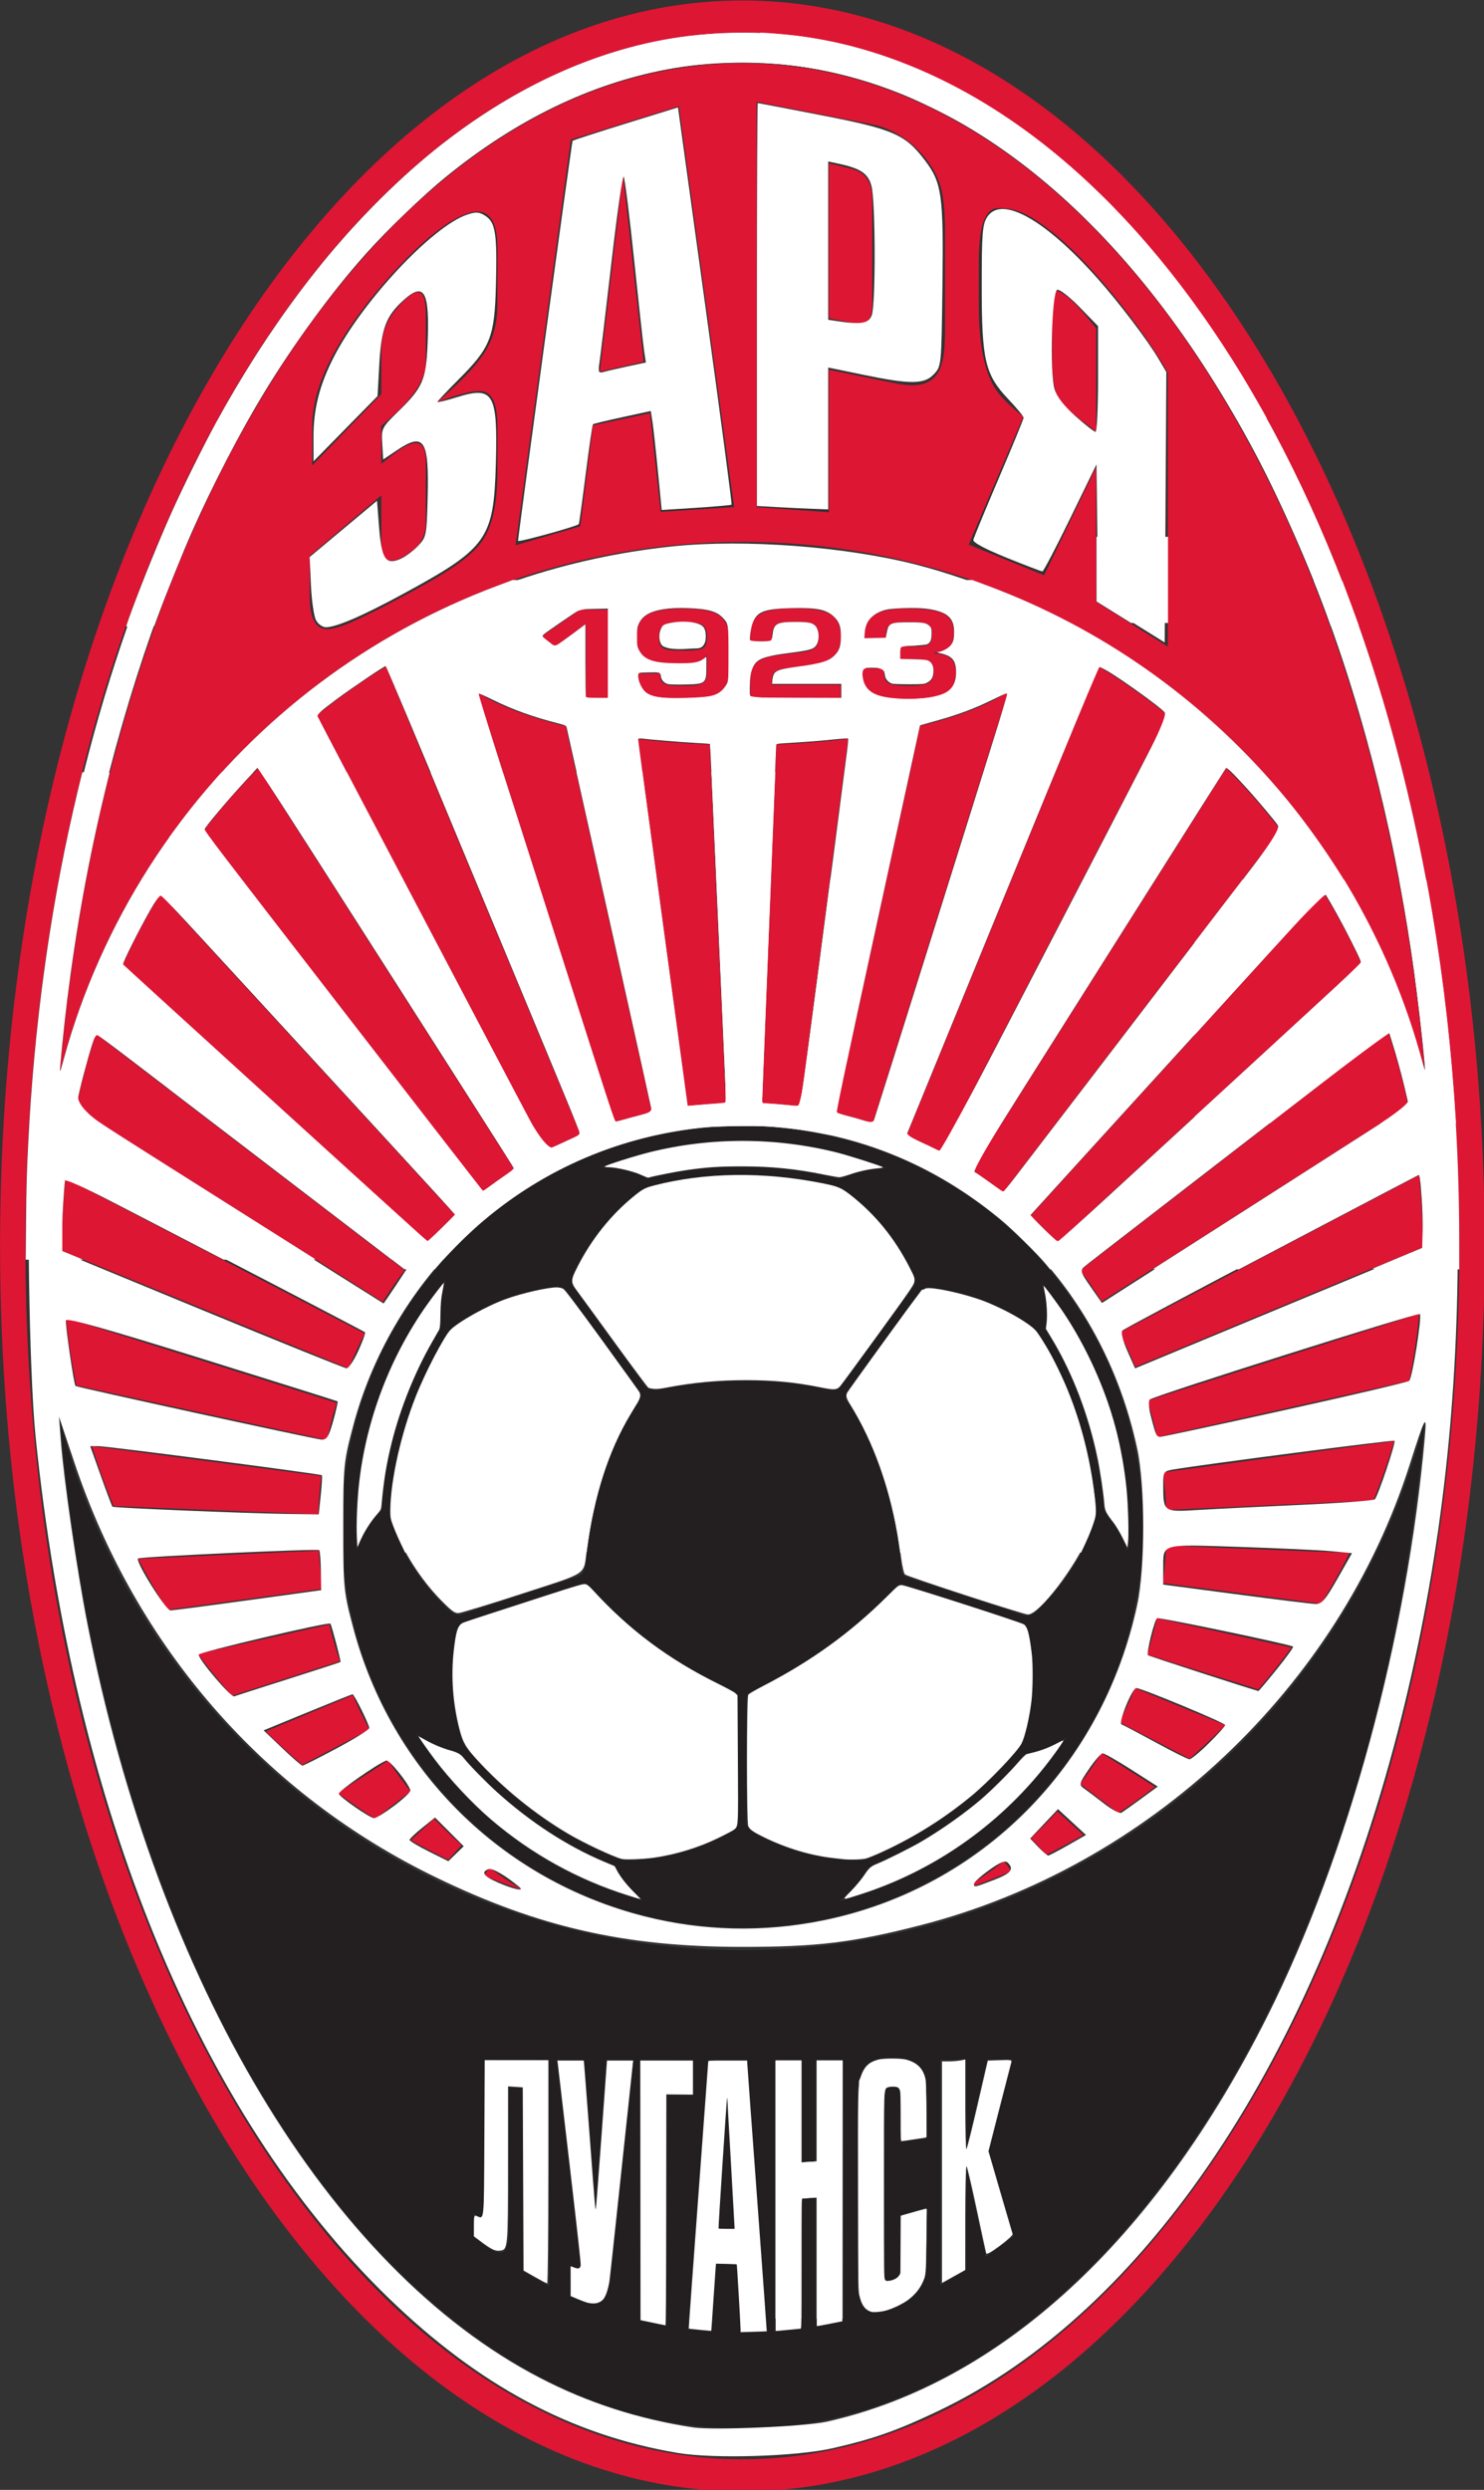
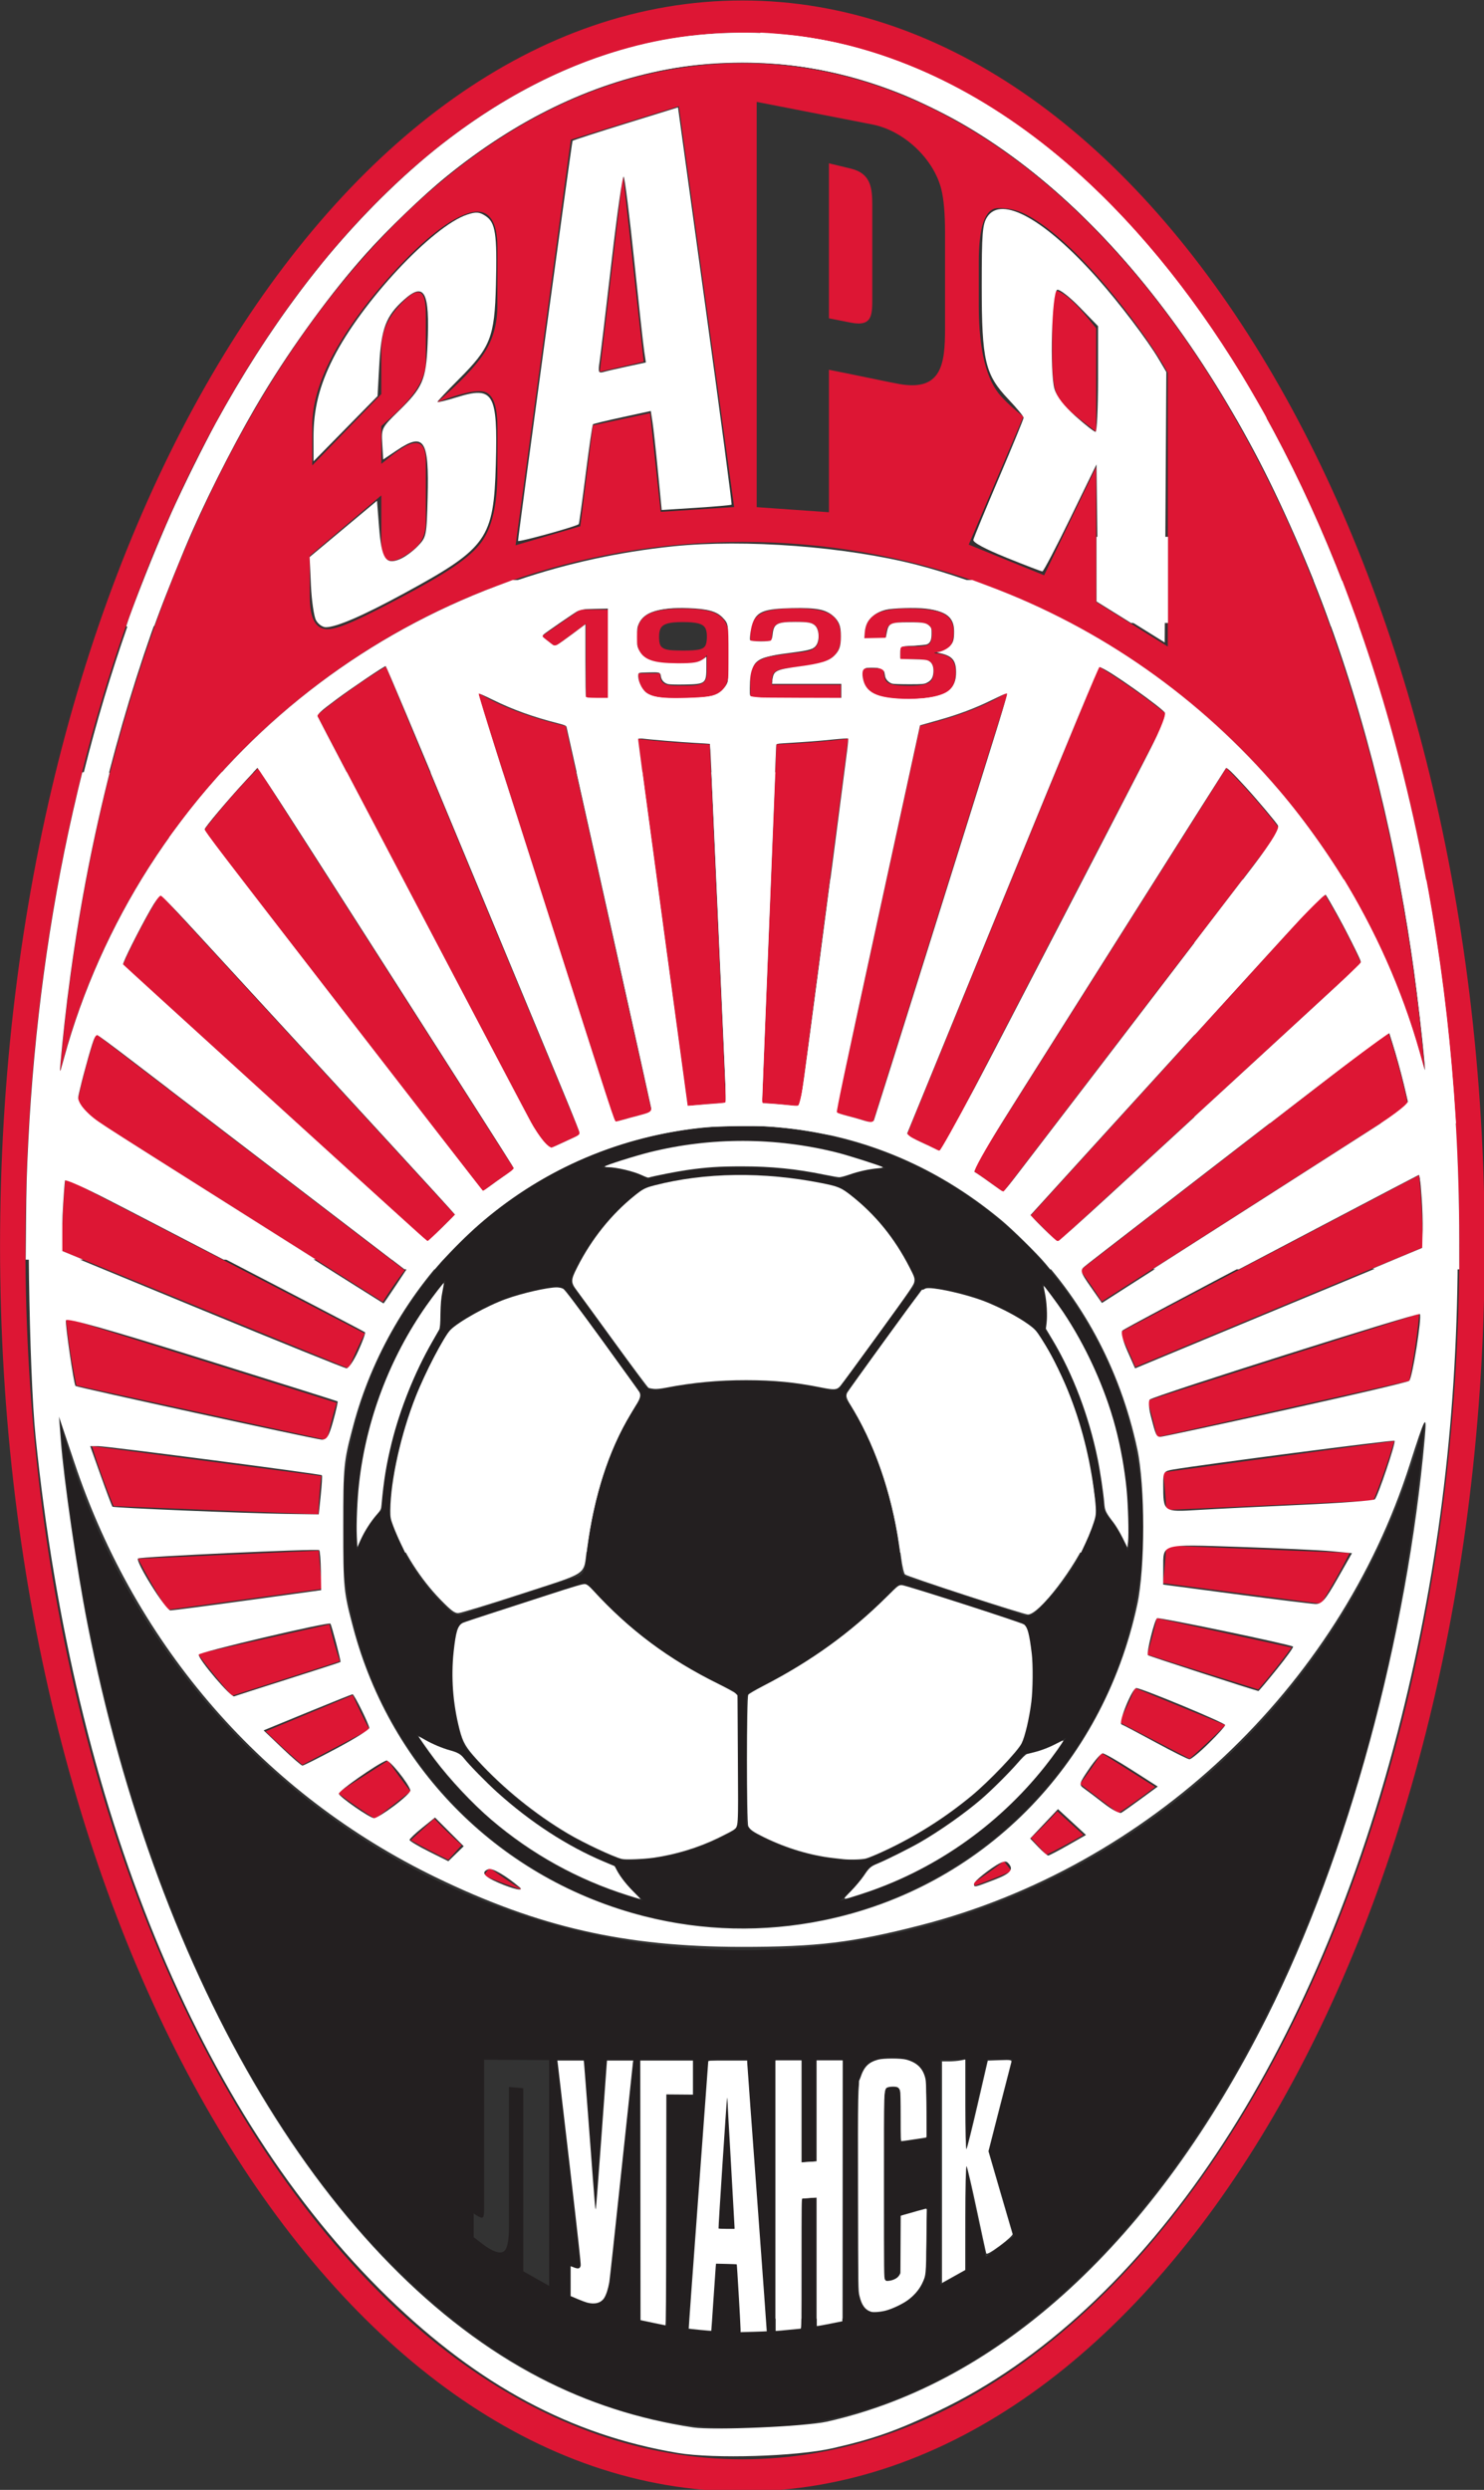
<svg xmlns="http://www.w3.org/2000/svg" xmlns:ns1="http://sodipodi.sourceforge.net/DTD/sodipodi-0.dtd" xmlns:ns2="http://www.inkscape.org/namespaces/inkscape" version="1.1" id="svg2" xml:space="preserve" viewBox="2 2 149.03 250" ns1:docname="zorya.svg" ns2:version="0.92.4 (5da689c313, 2019-01-14)">
  <rect x="2" y="2" width="149.03" height="250" fill="#333333" stroke="none" />
  <ns1:namedview pagecolor="#ffffff" bordercolor="#666666" borderopacity="1" objecttolerance="10" gridtolerance="10" guidetolerance="10" ns2:pageopacity="0" ns2:pageshadow="2" ns2:window-width="1366" ns2:window-height="705" id="namedview50" showgrid="false" ns2:zoom="2.6279874" ns2:cx="242.53016" ns2:cy="145.74101" ns2:window-x="-8" ns2:window-y="-8" ns2:window-maximized="1" ns2:current-layer="svg2" />
  <defs id="defs6">
    <clipPath clipPathUnits="userSpaceOnUse" id="clipPath14">
      <path d="M 0,0 H 293.57 V 492.47 H 0 Z" id="path12" />
    </clipPath>
  </defs>
  <g id="g98">
    <g id="g208" transform="matrix(0.381,0,0,0.381,-5.428,23.296)">
      <g id="g302">
        <g transform="translate(-60.771,171.546)" id="g253">
          <g transform="translate(62.125,49.046)" id="g132">
            <g id="g79" transform="translate(31.213,-117.915)">
              <g id="g10" transform="matrix(1.333,0,0,-1.333,-13.059,498.015)" clip-path="url(#clipPath14)">
                <g id="g16" transform="scale(0.1)">
                  <path d="M 2817.44,2119.69 C 2720.68,990.902 2153.24,124.051 1467.84,124.051 782.438,124.051 215,990.902 118.238,2119.69 270.887,1516.53 817.297,1070.05 1467.84,1070.05 c 650.54,0 1196.95,446.48 1349.6,1049.64 z M 957.102,853.508 1085.77,852.805 V 406.473 l -51.15,28.84 v 361.832 l -28.3,2.57 V 523.09 c 0,-26.317 -3.03,-42.602 -9.402,-47.883 -7.613,-6.324 -22.625,-1.598 -44.309,15.106 l -16.113,12.421 v 46.735 c 8.645,-5.805 14.192,-8.535 16.754,-8.203 2.559,0.324 3.852,4.918 3.852,13.777 z m 242.378,-1.141 52.53,-0.172 -44.84,-422.953 c -2.97,-28.066 -8.72,-45.695 -17.3,-52.972 -8.49,-7.215 -23.26,-7.36 -43.67,1.589 l -18.36,8.043 v 60.028 c 8.32,-3.387 12.58,-4.996 12.92,-5.035 4.79,-0.606 7.15,2.738 7.15,9.742 0,1.203 -0.13,3.066 -0.43,5.687 l -46.13,396.367 53.29,-0.218 22.42,-294.082 0.96,-0.215 z m 117.99,-524.855 -52,10.777 v 513.856 l 105.28,-0.165 v -68.398 l -53.28,1.035 z m 199.04,-11.821 -52.53,-1.043 -7.59,134.075 -40.79,1.09 -8.97,-133.141 -46.12,4.383 39.39,530.925 h 77.1 z m -79.45,462.364 -16.54,-258.137 31.39,-0.715 z m 95.57,73.925 52,0.055 V 650.871 l 29.58,1.695 v 199.469 l 52,0.11 V 336.102 l -52,-10.18 v 254.851 l -29.58,-2.246 V 321.602 l -52,-5.09 z m 247.41,-160.554 v 89.906 c 0,8.32 -1.11,13.547 -3.32,15.703 -2.26,2.211 -6.52,3.176 -12.81,2.906 -6.3,-0.269 -10.59,-1.578 -13.03,-4.054 -2.35,-2.391 -3.52,-7.942 -3.52,-16.473 V 432.637 c 0,-8.532 1.18,-13.692 3.52,-15.215 2.45,-1.59 6.75,-1.395 13.03,0.66 6.3,2.051 10.56,4.77 12.81,7.875 2.23,3.07 3.32,8.758 3.32,17.078 v 102.383 l 52,14.723 v -97.516 c 0,-13.895 -0.87,-25.391 -2.67,-34.473 -5.66,-28.402 -27.23,-52.066 -65.46,-66.933 -23.39,-9.098 -40.21,-9.446 -49.76,-3.172 -12.33,8.113 -18.37,28.68 -18.37,60.848 v 358.003 c 0,32.184 6.05,54.332 18.37,66.219 9.57,9.235 26.16,13.793 49.76,13.793 38.01,0 59.79,-13.031 65.46,-38.855 1.8,-8.215 2.67,-19.274 2.67,-33.168 v -85.633 z m 130.48,-253.317 -51.14,-29.332 v 444.028 l 51.14,0.269 V 675.219 l 41.22,178.129 50.28,0.324 -46.65,-180.973 48.9,-168.156 -54.78,-40.668 -38.97,180.102 z m 307.5,1350.171 c 0.27,1.72 0.52,3.44 0.79,5.16 -0.26,-1.72 -0.52,-3.44 -0.79,-5.16 z m -3.11,-18.35 c 0.26,1.42 0.52,2.84 0.77,4.26 -0.25,-1.42 -0.51,-2.85 -0.77,-4.26 z m -747.07,-655.66 c -437.55,0 -792.391,354.84 -792.391,792.39 0,437.57 354.841,792.39 792.391,792.39 437.56,0 792.4,-354.82 792.4,-792.39 0,-437.54 -354.85,-792.39 -792.4,-792.39 z m -196.32,54.37 c -187.05,49.65 -345.93,168.51 -447.54,327.5 23.286,-15.24 47.868,-27.19 74.258,-32.75 6.617,-2.62 16.211,-7.46 16.621,-10.98 60.329,-69.63 132.981,-129.54 210.511,-173.2 15.7,-8.83 31.61,-17.01 47.67,-24.48 12.09,-5.6 24.23,-10.8 36.38,-15.57 2.42,-0.94 4.33,-1.75 5.88,-2.47 12.9,-26.7 32.85,-48.76 56.22,-68.05 z m -565.907,693.51 c -0.843,14.73 -1.324,29.56 -1.324,44.51 0,185.61 66.289,355.75 176.441,488.1 -7.777,-27.72 -11.902,-55.69 -8.941,-83.38 -0.449,-7.11 -2.078,-17.75 -5.305,-19.22 -47.578,-78.9 -82.105,-166.5 -99.671,-253.73 -3.543,-17.66 -6.415,-35.33 -8.547,-52.9 -1.61,-13.23 -2.801,-26.39 -3.567,-39.42 -0.156,-2.59 -0.324,-4.66 -0.539,-6.35 -22.195,-21.27 -37.297,-48.22 -48.547,-77.61 z m 483.927,755.73 c 86.23,33.78 180.11,52.34 278.3,52.34 100.2,0 195.86,-19.34 283.54,-54.44 -28.49,-1.23 -56.09,-5.96 -81.28,-17.23 -6.9,-1.77 -17.52,-3.5 -19.92,-0.89 -89.74,20.88 -183.72,26.64 -272.11,16.38 -17.89,-2.08 -35.57,-4.81 -52.95,-8.22 -13.08,-2.55 -25.95,-5.48 -38.59,-8.79 -2.51,-0.65 -4.52,-1.12 -6.2,-1.43 -27.66,14.83 -58.65,20.81 -90.79,22.28 z m 871.12,-230.08 c 106.73,-131.32 170.74,-298.76 170.74,-481.14 0,-15.68 -0.53,-31.25 -1.46,-46.7 -9.78,25.23 -22.43,48.61 -40.02,68.08 -3.81,6.01 -8.75,15.59 -7.01,18.68 -7.88,91.8 -31.44,182.97 -68.51,263.85 -7.5,16.38 -15.56,32.35 -24.18,47.82 -6.47,11.66 -13.24,23 -20.28,33.99 -1.4,2.2 -2.48,3.96 -3.29,5.46 5.36,29.8 1.94,60 -5.99,89.96 z m 46.94,-897.97 c -102.33,-156.72 -260.68,-273.56 -446.64,-322.06 20.77,17 38.92,36.14 51.91,58.73 l 0.25,0.31 0.29,0.35 h 0.01 l 0.29,0.36 h 0.01 l 0.3,0.35 0.33,0.36 0.32,0.37 h 0.01 l 0.32,0.36 0.33,0.37 0.33,0.38 h 0.01 l 0.34,0.37 0.34,0.37 h 0.01 l 0.34,0.37 0.35,0.37 0.35,0.37 0.37,0.36 0.36,0.37 0.36,0.35 0.36,0.36 0.38,0.35 0.36,0.35 0.36,0.34 0.37,0.33 0.36,0.33 0.36,0.31 0.37,0.31 0.36,0.31 0.36,0.29 0.35,0.28 0.35,0.28 0.35,0.25 0.34,0.25 0.34,0.24 0.34,0.23 0.33,0.21 0.33,0.21 0.32,0.18 0.32,0.17 0.31,0.16 0.3,0.12 0.29,0.12 0.29,0.11 0.28,0.08 0.27,0.07 0.27,0.06 0.24,0.02 h 0.25 c 0.07,0 0.15,0 0.22,0 0.08,0 0.16,-0.02 0.23,-0.04 84.87,35.85 164.3,86.44 229.78,146.69 13.24,12.19 25.94,24.8 38,37.77 9.08,9.76 17.77,19.69 26.06,29.79 1.65,2.01 3,3.58 4.17,4.82 29.02,3.97 55.85,15.88 81.14,31.84 z m -657.81,92.77 c -114.36,51.45 -208.95,120.46 -283.75,207.06 -6.08,4.48 -11.88,5.94 -17.36,4.38 l -229.996,-74.73 c -5.399,-0.01 -13.493,-8.37 -16.371,-17.09 l -0.211,-1.06 c -14.207,-72.65 -11.114,-145.37 11.699,-216.46 l 0.246,0.23 c -0.27,-1.47 7.191,-17.5 12.988,-22 59.141,-68.26 130.305,-126.97 206.215,-169.71 15.36,-8.64 30.91,-16.63 46.56,-23.91 12.68,-5.89 25.48,-11.34 38.38,-16.3 1.76,-1.8 14.97,-4.34 21.02,-5.09 74.5,0.81 144.46,20.81 208.99,57.2 l 0.33,0.22 0.45,0.32 0.42,0.33 0.43,0.33 0.41,0.34 0.42,0.34 0.4,0.36 0.4,0.35 0.39,0.37 0.38,0.37 0.38,0.37 0.36,0.38 0.37,0.38 0.35,0.39 0.34,0.39 0.34,0.39 0.32,0.4 0.33,0.4 0.3,0.41 0.31,0.39 0.29,0.42 0.28,0.4 0.28,0.4 0.27,0.41 0.26,0.41 0.24,0.4 0.24,0.41 0.23,0.41 0.21,0.41 0.21,0.39 0.2,0.4 0.2,0.4 0.17,0.39 0.17,0.39 0.16,0.39 0.14,0.38 0.14,0.38 0.13,0.38 0.11,0.36 0.11,0.37 0.08,0.36 0.09,0.35 0.06,0.34 0.06,0.34 0.05,0.34 0.03,0.32 0.02,0.31 0.01,0.31 -0.01,0.3 -0.01,0.29 -0.03,0.27 -0.04,0.28 -0.05,0.26 -0.07,0.25 -0.07,0.23 -0.1,0.24 v 241.04 c -0.8,8.61 -5.03,12.9 -9.9,16.52 z m -292.5,244.74 c 11.51,126.12 44.46,237.95 107.43,329.75 2.53,7.34 2.17,13.43 -1.08,18.26 l -142.14,195.63 c -1.68,5.15 -12.12,10.26 -21.31,10.3 l -1.08,-0.13 c -73.48,-8.93 -141.684,-34.35 -202.247,-78.01 l 0.301,-0.16 c -1.484,-0.19 -14.422,-12.26 -16.914,-19.15 -46.645,-77.34 -80.477,-163.16 -97.668,-248.58 -3.488,-17.27 -6.281,-34.52 -8.359,-51.66 -1.684,-13.88 -2.903,-27.74 -3.645,-41.54 -1.172,-2.22 0.5,-15.62 1.66,-21.58 23.778,-70.59 64.414,-130.94 118.961,-181.06 7.957,-6.14 19.156,-7.82 22.504,-4.79 l 229.247,74.49 c 10,4.31 11.82,11.69 14.07,19.07 z m 140.27,349.82 c 119.56,25.55 234.86,25.57 345.9,0.06 8.45,-0.42 14.56,1.78 18.36,6.62 l 142.14,195.64 c 4.37,3.2 6.01,14.7 3.21,23.45 l -0.45,0.99 c -31.21,67.12 -76.46,124.13 -136.7,168.23 l -0.07,-0.31 c -0.63,1.34 -16.11,9.91 -23.43,10.14 -87.98,20.47 -180.05,26.13 -266.6,16.09 -17.5,-2.03 -34.77,-4.7 -51.72,-8.02 -13.72,-2.68 -27.27,-5.81 -40.63,-9.37 -2.48,0.43 -14.68,-5.3 -20.01,-8.25 -59.79,-44.43 -104.61,-101.73 -135.43,-169.09 -3.38,-9.46 -1.52,-20.63 2.4,-22.88 l 141.68,-195.01 c 7.19,-8.18 14.77,-7.63 22.49,-7.49 z m 375.01,-17.28 c 62.86,-95.25 98.25,-210.48 110.52,-342.52 2.32,-4.84 5.6,-8.03 9.85,-9.59 l 229.99,-74.72 c 4.38,-3.17 15.82,-1.17 23.28,4.18 l 0.81,0.75 c 54.2,50.43 94.44,111.07 117.77,182 l -0.34,-0.05 c 1.09,1.04 4.46,18.39 2.42,25.43 -7.72,90 -30.8,179.32 -67.08,258.52 -7.34,16.02 -15.22,31.62 -23.61,46.71 -6.8,12.22 -13.96,24.15 -21.47,35.75 -0.36,2.49 -9.58,12.33 -14.03,16.48 -60.73,43.14 -129.08,68.06 -202.66,76.56 -10.04,0.28 -20.1,-4.93 -21.03,-9.36 l -141.67,-195 c -3.39,-5.72 -3.64,-10.58 -2.75,-15.14 z m 100.14,-370.17 c -80.74,-85.89 -177.44,-155.85 -290.09,-209.85 -4.37,-3.86 -6.64,-8.19 -6.82,-13 v -241.82 c -1.66,-5.15 3.79,-15.43 11.2,-20.85 l 0.94,-0.54 c 64.7,-35.96 134.82,-55.49 209.47,-55.75 l -0.13,0.29 c 1.3,-0.71 18.86,1.45 24.93,5.56 1.29,0.55 2.59,1.11 3.88,1.67 1.31,0.55 2.61,1.1 3.9,1.66 1.3,0.58 2.6,1.14 3.88,1.72 1.3,0.56 2.58,1.13 3.87,1.71 1.3,0.57 2.57,1.16 3.87,1.74 l 3.85,1.77 3.84,1.78 3.84,1.8 c 1.28,0.61 2.56,1.21 3.83,1.82 l 3.82,1.84 3.8,1.87 3.8,1.89 3.79,1.89 v 0.01 c 1.25,0.64 2.51,1.28 3.77,1.91 v 0 l 3.77,1.96 c 1.24,0.65 2.5,1.29 3.75,1.95 v 0 l 3.74,1.98 3.74,1.99 3.72,2.03 c 1.24,0.68 2.47,1.35 3.71,2.03 v 0 l 3.7,2.07 c 1.23,0.68 2.46,1.37 3.69,2.06 v 0.01 l 3.67,2.09 v 0.01 l 3.67,2.1 3.64,2.14 c 1.21,0.71 2.43,1.42 3.64,2.13 v 0.01 l 3.63,2.16 v 0.01 l 3.61,2.18 3.6,2.21 c 1.2,0.74 2.39,1.47 3.58,2.21 v 0 l 3.57,2.25 c 1.19,0.74 2.37,1.49 3.55,2.24 v 0.01 c 1.19,0.76 2.37,1.51 3.55,2.27 v 0.01 l 3.52,2.28 v 0.01 l 3.52,2.31 c 1.17,0.76 2.33,1.53 3.5,2.31 v 0 c 1.17,0.78 2.33,1.57 3.48,2.34 v 0.01 c 1.17,0.79 2.32,1.57 3.48,2.35 v 0 c 1.15,0.79 2.3,1.59 3.45,2.38 h 0.01 c 1.14,0.8 2.29,1.59 3.43,2.39 v 0 l 3.43,2.42 c 1.14,0.8 2.27,1.61 3.41,2.42 v 0 c 1.13,0.81 2.26,1.62 3.39,2.44 l 3.38,2.45 3.36,2.48 3.34,2.49 3.33,2.5 c 1.1,0.84 2.2,1.68 3.31,2.53 1.1,0.84 2.2,1.68 3.29,2.53 l 3.28,2.55 c 1.08,0.86 2.18,1.71 3.26,2.57 1.08,0.87 2.16,1.72 3.24,2.59 1.07,0.87 2.15,1.73 3.22,2.6 l 3.21,2.61 c 1.07,0.88 2.13,1.75 3.18,2.63 1.07,0.88 2.12,1.76 3.17,2.64 1.05,0.88 2.1,1.77 3.15,2.66 1.05,0.89 2.09,1.78 3.14,2.68 1.04,0.89 2.08,1.78 3.11,2.68 1.04,0.89 2.06,1.8 3.09,2.7 1.03,0.91 2.06,1.82 3.08,2.72 1.02,0.91 2.03,1.82 3.05,2.73 1.01,0.91 2.03,1.82 3.03,2.74 1.01,0.92 2.02,1.84 3.02,2.76 12.97,11.94 25.37,24.24 37.13,36.88 9.52,10.25 18.65,20.74 27.35,31.47 2.27,1.12 8.77,12.9 11.35,18.41 22.26,71.11 24.85,143.82 10.19,216.44 -2.84,9.63 -10.91,17.57 -15.4,17.09 l -229.24,74.49 c -6.9,1.55 -11.76,0.03 -16.01,-2.51" style="fill:#231f20;fill-opacity:1;fill-rule:evenodd;stroke:none" id="path18" />
                  <path d="m 1467.84,4924.7 c 810.53,0 1467.84,-1102.66 1467.84,-2462.35 C 2935.68,1102.66 2278.37,0 1467.84,0 657.313,0 0,1102.66 0,2462.35 0,3822.04 657.313,4924.7 1467.84,4924.7 Z m 0,-63.64 c 782.84,0 1417.69,-1074.17 1417.69,-2398.71 C 2885.53,1137.8 2250.68,63.637 1467.84,63.637 685.008,63.637 50.152,1137.8 50.152,2462.35 c 0,1324.54 634.856,2398.71 1417.688,2398.71 z m 0,-60.41 c 685.48,0 1252.97,-867.09 1349.63,-1996.1 -152.62,603.22 -699.06,1049.74 -1349.63,1049.74 -650.449,0 -1196.797,-446.34 -1349.543,-1049.38 96.738,1128.83 664.129,1995.73 1349.543,1995.74 z m 699.54,-524.05 v -204.74 c -22.79,18.5 -50.1,36.39 -69.4,58.53 -11.57,13.26 -17.48,41.32 -17.48,84.83 v 91.41 c 0,38.36 2.62,47.66 13.62,42.5 25.38,-11.91 55.11,-49.89 73.26,-72.53 z m 141.67,-629.22 v 541.32 c -36.76,68.28 -173.75,258.12 -280.85,313.17 -19.83,10.2 -38.66,12.63 -55.61,12.23 -24.78,-0.59 -37.32,-36.5 -37.32,-105.87 v -87.03 c 0,-87.56 14.94,-147.52 44.78,-179.85 11.55,-12.49 25.96,-25.76 43.44,-39.36 l -108.08,-253.06 149.15,-60.6 102.82,214.26 V 3735.5 Z m -670.03,265.56 -142.85,10.08 v 801.19 l 228.54,-44.61 c 62.35,-12.16 121.25,-67.69 136.4,-127.8 4.69,-18.51 7.48,-46.8 7.48,-85.59 v -190.38 c 0,-69.91 -6.6,-124.33 -90.61,-109.38 -18.02,3.2 -64.47,13.26 -138.96,28.17 z m 0,689.83 v -306.45 l 43.44,-8.54 c 42.35,-8.33 42.25,15.15 42.25,48.44 v 183.37 c 0,33.9 -2.46,63.02 -42.25,72.66 z m -407.2,-21.48 -45.98,-390.62 86.87,19.83 z m 219.72,-658.15 -145.24,-9.44 -21.03,195.1 -113,-24.11 -24.94,-199.48 -127.93,-37.59 109.27,801.84 213.61,66.09 z M 753.863,4146.5 617.289,4005.44 v 77.16 c 0,41.33 12.414,86.33 37.832,135.35 25.145,48.51 71.406,117 144.551,192.35 61.793,63.66 110.133,93.7 139.805,96.67 29.25,2.94 43.945,-21.81 43.945,-69.81 v -116.62 c 0,-34.74 -8.543,-65.83 -25.957,-92.72 -17.36,-26.81 -48.356,-58.86 -93.149,-97.55 49.547,19.19 81.196,25.33 94.844,20.4 16.371,-5.91 24.262,-28.95 24.262,-68.07 v -91.96 c 0,-62.57 -10.621,-108.66 -32.07,-137.54 -24.524,-33.04 -77.332,-65.33 -155.243,-106.75 -76.703,-40.8 -125.207,-64.72 -148.629,-64.67 -23.414,0.06 -35.113,21.04 -35.113,65.54 v 79.46 l 141.496,119.58 v -89.44 c 0,-38.9 14.418,-48.96 43.434,-31.78 30.871,18.28 44.625,34.57 44.625,70.15 v 118.37 c 0,72.29 -59.043,17.8 -88.059,-5.05 v 74.75 l 17.309,15.35 c 45.406,40.27 70.75,75.07 70.75,113.1 v 88.56 c 0,31.71 -2.52,70.06 -42.25,31.67 -30.293,-29.28 -45.809,-57.85 -45.809,-99.3 z m 448.317,-426.16 v -174.97 h -43.57 v 147.09 l -61.29,-45.33 -26.24,20.58 76.15,52.63 z m 59.87,-126.08 h 43.01 c 0,-6.36 0.95,-11.27 2.89,-14.7 1.91,-3.47 5.18,-5.92 9.81,-7.4 4.63,-1.49 11.28,-2.23 19.87,-2.23 h 20.55 c 10.06,0 17.91,0.71 23.55,2.14 5.65,1.45 9.75,3.95 12.23,7.53 2.48,3.58 3.75,8.78 3.75,15.55 v 35.37 c -5.28,-7.45 -12.08,-12.13 -20.41,-14.12 -8.37,-1.99 -19.7,-2.96 -34.04,-2.96 -20.44,0 -36.67,1.4 -48.79,4.25 -12.07,2.84 -21.03,7.91 -26.83,15.24 -5.85,7.34 -8.74,17.78 -8.74,31.27 0,10.33 1.3,19.06 3.89,26.16 2.59,7.13 7.17,13.05 13.76,17.77 6.59,4.72 15.81,8.27 27.67,10.6 11.91,2.35 27.08,3.52 45.69,3.52 20.92,0 37.89,-1.49 50.95,-4.48 13.02,-3 22.98,-8.74 29.99,-17.2 6.96,-8.46 10.43,-20.59 10.43,-36.34 l 0.01,-61.78 c 0,-12.36 -1.85,-22.38 -5.53,-30.18 -3.75,-7.76 -9.28,-13.72 -16.66,-17.82 -7.39,-4.13 -16.65,-7.01 -27.77,-8.57 -11.12,-1.6 -24.93,-2.38 -41.42,-2.38 -15.02,0 -27.62,0.5 -37.73,1.56 -10.18,1.01 -19.03,3.2 -26.62,6.55 -7.59,3.35 -13.38,8.46 -17.44,15.32 -4.07,6.86 -6.07,15.98 -6.07,27.33 z m 135.66,73.22 c 0,7.52 -1.22,13.29 -3.7,17.26 -2.47,3.98 -7.12,6.83 -13.86,8.54 -6.8,1.68 -16.86,2.53 -30.24,2.53 -12.75,0 -22.45,-0.85 -29.1,-2.57 -6.59,-1.72 -11.22,-4.6 -13.8,-8.61 -2.58,-4.02 -3.9,-9.75 -3.9,-17.16 0,-6.55 0.52,-11.58 1.58,-15.04 1.06,-3.48 3.16,-6.16 6.27,-8.07 3.17,-1.95 7.75,-3.24 13.75,-3.94 5.95,-0.67 14.6,-1.02 25.82,-1.02 14.5,0 24.93,0.67 31.3,1.99 6.39,1.29 10.6,3.86 12.71,7.6 2.11,3.79 3.17,9.94 3.17,18.49 z m 264.75,-95.68 v -26.43 h -178.91 v 36.02 c 0,10.45 1.73,18.79 5.16,25.07 3.43,6.27 8.33,11.07 14.7,14.34 6.38,3.28 13.81,5.7 22.3,7.3 8.48,1.59 20.29,3.35 35.36,5.22 16.07,1.64 27.66,3.2 34.89,4.72 7.21,1.48 12.8,4.36 16.86,8.61 4.06,4.26 6.06,10.88 6.06,19.89 0,8.73 -1.43,15.24 -4.32,19.49 -2.9,4.26 -7.44,7.06 -13.65,8.42 -6.17,1.36 -15.34,2.03 -27.51,2.03 -13.49,0 -23.45,-0.74 -29.83,-2.19 -6.43,-1.43 -10.91,-4.4 -13.44,-8.97 -2.58,-4.51 -3.9,-11.69 -3.9,-21.55 v -5.65 h -42.68 v 7.68 c 0,15.47 2.74,27.25 8.21,35.32 5.44,8.1 14.5,13.72 27.2,16.83 12.7,3.17 30.83,4.72 54.38,4.72 15.55,0.01 28.68,-0.74 39.31,-2.26 10.71,-1.48 19.71,-4.21 27.15,-8.19 7.38,-3.97 13.01,-9.62 16.86,-17.03 3.85,-7.37 5.8,-16.92 5.8,-28.65 0,-12.6 -2.42,-22.66 -7.33,-30.14 -4.89,-7.45 -11.7,-13.1 -20.39,-16.88 -8.7,-3.78 -17.39,-6.35 -25.98,-7.76 -8.64,-1.36 -24.24,-3.47 -46.81,-6.28 -10.79,-1.32 -18.65,-2.91 -23.59,-4.83 -4.91,-1.9 -8.18,-4.6 -9.76,-8.07 -1.57,-3.46 -2.31,-8.81 -2.31,-16.1 v -4.68 z m 117.52,50.57 v 25.22 h 25.25 c 11.28,0 19.33,0.51 24.29,1.52 4.89,1.02 8.32,3.23 10.17,6.67 1.9,3.47 2.95,9.2 3.21,17.27 0,6.35 -1.31,11.15 -3.95,14.38 -2.68,3.24 -7.21,5.5 -13.59,6.71 -6.43,1.24 -15.86,1.87 -28.36,1.87 -13.75,0 -23.82,-0.82 -30.04,-2.46 -6.21,-1.63 -10.39,-4.64 -12.43,-9.01 -2.06,-4.31 -3.06,-11.18 -3.06,-20.58 h -42.36 c 0,14.54 2.78,26.08 8.36,34.55 5.59,8.49 14.55,14.61 26.89,18.32 12.38,3.74 29.03,5.61 50.11,5.61 22.87,0 40.95,-1.48 54.07,-4.44 13.18,-2.96 22.66,-7.8 28.51,-14.51 5.91,-6.7 8.8,-15.75 8.8,-27.13 0,-8.06 -0.89,-14.81 -2.74,-20.23 -1.79,-5.42 -5.47,-9.94 -11.01,-13.58 -5.53,-3.65 -13.6,-5.99 -24.19,-7.12 v -1.21 c 10.7,-1.02 19.07,-2.97 25.14,-5.88 6,-2.94 10.27,-6.99 12.8,-12.17 2.53,-5.18 3.79,-11.9 3.79,-20.04 0,-9.04 -1.32,-16.76 -3.94,-23.2 -2.64,-6.43 -7.23,-11.81 -13.86,-16.25 -6.59,-4.4 -15.91,-7.76 -27.98,-10.02 -12.08,-2.26 -27.41,-3.39 -45.91,-3.39 -23.03,0 -41.27,1.75 -54.75,5.22 -13.55,3.47 -23.24,8.96 -29.09,16.41 -5.85,7.41 -8.8,17.39 -8.8,29.83 v 9.58 h 42.05 c 0,-10.36 1.06,-17.81 3.11,-22.37 2.1,-4.6 6.64,-7.76 13.6,-9.55 7.01,-1.79 18.28,-2.69 33.88,-2.69 13.12,0 23.14,0.94 30.09,2.84 6.91,1.87 11.65,4.84 14.18,8.85 2.58,4.06 3.85,9.59 3.85,16.65 0,7.06 -1.21,12.36 -3.7,15.79 -2.47,3.43 -6.37,5.73 -11.74,6.86 -5.38,1.13 -12.98,1.68 -22.87,1.68 z m -749.67,-2431.46 -0.6,-0.95 c -24.82,8.56 -49.312,17.83 -73.44,27.77 l 11.71,15.31 c 20.106,-14.94 40.9,-29.01 62.33,-42.13 z m -117.537,86.95 -26.437,-29.06 c -25.223,12.12 -49.981,25.06 -74.305,38.67 l 46.52,42.74 c 17.273,-18.25 35.379,-35.7 54.222,-52.35 z M 811.816,1384 741.578,1329.69 c -25.379,16.31 -50.152,33.49 -74.324,51.42 l 100.152,63.99 c 13.903,-21.04 28.719,-41.44 44.41,-61.1 z m -81.23,122.28 -132.953,-69.84 c -24.981,21.2 -49.164,43.29 -72.52,66.23 l 172.379,71.68 c 10.051,-23.24 21.063,-45.97 33.094,-68.07 z m -58.648,134.9 -213.477,-68.19 c -23.602,26.76 -46.152,54.45 -67.582,83.03 l 260.379,58.11 c 5.824,-24.76 12.722,-49.1 20.68,-72.95 z m -34.047,143.34 -306.957,-41.57 c -20.739,32.74 -40.129,66.43 -58.059,101.01 l 357.434,16.1 c 1.406,-25.5 3.945,-50.7 7.582,-75.54 z m -8.477,147.28 -404.93,16.17 c -16.027,38.69 -30.304,78.28 -42.734,118.68 l 453.32,-59.04 c -3,-24.95 -4.902,-50.23 -5.656,-75.81 z m 17.246,146.7 -495.726,107.96 c -9.149,43.85 -16.129,88.49 -20.895,133.8 L 665.57,2152.22 c -7.379,-24.13 -13.707,-48.72 -18.91,-73.72 z m 42.903,141.5 -566.852,232.32 c -0.023,3.29 -0.129,6.56 -0.129,9.85 0,45.29 2.266,90.06 6.664,134.2 l 591.942,-307.1 c -11.559,-22.52 -22.102,-45.64 -31.625,-69.27 z m 67.242,131.75 -606.504,383.22 c 10.32,49.97 23.453,98.91 39.125,146.69 L 800.16,2414.37 c -15.367,-20.18 -29.836,-41.07 -43.355,-62.62 z m 89.304,117.95 -603.367,548.76 c 21.93,48.23 46.625,94.93 73.879,139.89 l 583.133,-634.61 c -18.676,-17.2 -36.594,-35.22 -53.645,-54.04 z m 108.563,100.46 -551.856,713.67 c 33.344,43.15 69.207,84.23 107.45,122.99 l 506.604,-792.78 c -21.421,-13.7 -42.159,-28.36 -62.198,-43.88 z m 124.388,79.91 -452.599,861.59 c 43.391,34.84 88.984,67.05 136.543,96.37 l 384.966,-925.75 c -23.52,-9.72 -46.51,-20.48 -68.91,-32.21 z m 136.4,56.75 -271.48,850.01 c 41.469,-26.41 101.48,-49.26 174.5,-66.76 l 170.44,-763.76 c -24.92,-5.42 -49.43,-11.9 -73.46,-19.49 z m 144.13,31.75 -98.38,726.35 c 44.99,-5.47 92.59,-9.2 142.04,-10.96 l 31.95,-709.14 c -25.5,-0.98 -50.74,-3.04 -75.61,-6.25 z m 147.22,6.01 28.33,709.48 c 49.41,1.83 96.97,5.64 141.87,11.17 l -94.76,-727.52 c -24.82,3.38 -49.98,5.7 -75.44,6.87 z m 145.79,-19.54 166.73,765.53 c 72.91,17.64 132.67,40.64 173.78,67.18 L 1725.56,2705.1 c -23.87,7.71 -48.2,14.37 -72.96,19.94 z m 139.88,-44.71 380.23,927.68 c 47.43,-29.24 92.91,-61.37 136.2,-96.1 l -448.25,-863.97 c -22.16,11.77 -44.89,22.61 -68.18,32.39 z m 129.61,-68.41 502.69,795.56 c 38.11,-38.58 73.88,-79.48 107.15,-122.43 l -548.44,-716.78 c -19.78,15.43 -40.26,30 -61.4,43.65 z m 115.49,-89.71 580.32,638.07 c 27.2,-44.69 51.82,-91.13 73.76,-139.05 l -601.25,-552.46 c -16.8,18.59 -34.45,36.41 -52.83,53.44 z m 98.1,-108.03 609.37,471.2 c 15.72,-47.44 28.87,-96.04 39.29,-145.65 l -605.93,-387.2 c -13.34,21.21 -27.6,41.78 -42.73,61.65 z m 77.86,-123.09 592.31,311.15 c 4.78,-46.03 7.25,-92.76 7.25,-140.07 l -0.04,-2.82 -568.18,-236.27 c -9.47,23.21 -19.91,45.91 -31.34,68.01 z m 55.26,-134.48 537.67,171.73 c -4.44,-44.94 -11.09,-89.21 -19.85,-132.74 l -498.85,-111.3 c -5.29,24.5 -11.58,48.64 -18.97,72.31 z m 30.97,-141.81 457.16,61.92 c -11.98,-40.09 -25.75,-79.42 -41.28,-117.85 l -409.69,-18.45 c -0.99,25.08 -3.03,49.91 -6.19,74.38 z m 6.08,-144.79 362.88,-14.49 c -17.41,-34.39 -36.26,-67.91 -56.45,-100.52 l -312.9,40.76 c 3.22,24.44 5.39,49.2 6.47,74.25 z m -18.64,-143.53 266.67,-58.09 c -20.85,-28.5 -42.8,-56.18 -65.8,-82.93 l -220,69.04 c 7.41,23.55 13.79,47.57 19.13,71.98 z m -43.09,-138.07 178.93,-73.33 c -22.8,-22.99 -46.43,-45.2 -70.85,-66.51 l -139.37,72.32 c 11.39,21.95 21.83,44.49 31.29,67.52 z m -66.25,-128.46 106.13,-67.07 c -23.68,-18.09 -47.96,-35.45 -72.85,-51.97 l -75.7,57.93 c 15,19.71 29.16,40.09 42.42,61.11 z m -87.26,-115.17 51.5,-46.84 c -23.91,-13.89 -48.31,-27.01 -73.13,-39.43 l -30.62,33.32 c 18.17,16.88 35.62,34.53 52.25,52.95 z m -105.65,-98.59 15.24,-19.71 c -23.79,-10.3 -47.94,-19.93 -72.43,-28.84 l -3.38,5.29 c 20.84,13.54 41.06,27.96 60.57,43.26" style="fill:#dd1634;fill-opacity:1;fill-rule:evenodd;stroke:none" id="path20" />
                  <path d="m 1467.84,4924.7 c 810.53,0 1467.84,-1102.66 1467.84,-2462.35 C 2935.68,1102.66 2278.37,0 1467.84,0 657.313,0 0,1102.66 0,2462.35 0,3822.04 657.313,4924.7 1467.84,4924.7 Z m 0,-63.64 c 782.84,0 1417.69,-1074.17 1417.69,-2398.71 C 2885.53,1137.8 2250.68,63.637 1467.84,63.637 685.008,63.637 50.152,1137.8 50.152,2462.35 c 0,1324.54 634.856,2398.71 1417.688,2398.71 z m 0,-60.41 c 685.48,0 1252.97,-867.09 1349.63,-1996.1 -152.62,603.22 -699.06,1049.74 -1349.63,1049.74 -650.449,0 -1196.797,-446.34 -1349.543,-1049.38 96.738,1128.83 664.129,1995.73 1349.543,1995.74 z m 699.54,-524.05 v -204.74 c -22.79,18.5 -50.1,36.39 -69.4,58.53 -11.57,13.26 -17.48,41.32 -17.48,84.83 v 91.41 c 0,38.36 2.62,47.66 13.62,42.5 25.38,-11.91 55.11,-49.89 73.26,-72.53 z m 141.67,-629.22 v 541.32 c -36.76,68.28 -173.75,258.12 -280.85,313.17 -19.83,10.2 -38.66,12.63 -55.61,12.23 -24.78,-0.59 -37.32,-36.5 -37.32,-105.87 v -87.03 c 0,-87.56 14.94,-147.52 44.78,-179.85 11.55,-12.49 25.96,-25.76 43.44,-39.36 l -108.08,-253.06 149.15,-60.6 102.82,214.26 V 3735.5 Z m -670.03,265.56 -142.85,10.08 v 801.19 l 228.54,-44.61 c 62.35,-12.16 121.25,-67.69 136.4,-127.8 4.69,-18.51 7.48,-46.8 7.48,-85.59 v -190.38 c 0,-69.91 -6.6,-124.33 -90.61,-109.38 -18.02,3.2 -64.47,13.26 -138.96,28.17 z m 0,689.83 v -306.45 l 43.44,-8.54 c 42.35,-8.33 42.25,15.15 42.25,48.44 v 183.37 c 0,33.9 -2.46,63.02 -42.25,72.66 z m -407.2,-21.48 -45.98,-390.62 86.87,19.83 z m 219.72,-658.15 -145.24,-9.44 -21.03,195.1 -113,-24.11 -24.94,-199.48 -127.93,-37.59 109.27,801.84 213.61,66.09 z M 753.863,4146.5 617.289,4005.44 v 77.16 c 0,41.33 12.414,86.33 37.832,135.35 25.145,48.51 71.406,117 144.551,192.35 61.793,63.66 110.133,93.7 139.805,96.67 29.25,2.94 43.945,-21.81 43.945,-69.81 v -116.62 c 0,-34.74 -8.543,-65.83 -25.957,-92.72 -17.36,-26.81 -48.356,-58.86 -93.149,-97.55 49.547,19.19 81.196,25.33 94.844,20.4 16.371,-5.91 24.262,-28.95 24.262,-68.07 v -91.96 c 0,-62.57 -10.621,-108.66 -32.07,-137.54 -24.524,-33.04 -77.332,-65.33 -155.243,-106.75 -76.703,-40.8 -125.207,-64.72 -148.629,-64.67 -23.414,0.06 -35.113,21.04 -35.113,65.54 v 79.46 l 141.496,119.58 v -89.44 c 0,-38.9 14.418,-48.96 43.434,-31.78 30.871,18.28 44.625,34.57 44.625,70.15 v 118.37 c 0,72.29 -59.043,17.8 -88.059,-5.05 v 74.75 l 17.309,15.35 c 45.406,40.27 70.75,75.07 70.75,113.1 v 88.56 c 0,31.71 -2.52,70.06 -42.25,31.67 -30.293,-29.28 -45.809,-57.85 -45.809,-99.3 z m 448.317,-426.16 v -174.97 h -43.57 v 147.09 l -61.29,-45.33 -26.24,20.58 76.15,52.63 z m 59.87,-126.08 h 43.01 c 0,-6.36 0.95,-11.27 2.89,-14.7 1.91,-3.47 5.18,-5.92 9.81,-7.4 4.63,-1.49 11.28,-2.23 19.87,-2.23 h 20.55 c 10.06,0 17.91,0.71 23.55,2.14 5.65,1.45 9.75,3.95 12.23,7.53 2.48,3.58 3.75,8.78 3.75,15.55 v 35.37 c -5.28,-7.45 -12.08,-12.13 -20.41,-14.12 -8.37,-1.99 -19.7,-2.96 -34.04,-2.96 -20.44,0 -36.67,1.4 -48.79,4.25 -12.07,2.84 -21.03,7.91 -26.83,15.24 -5.85,7.34 -8.74,17.78 -8.74,31.27 0,10.33 1.3,19.06 3.89,26.16 2.59,7.13 7.17,13.05 13.76,17.77 6.59,4.72 15.81,8.27 27.67,10.6 11.91,2.35 27.08,3.52 45.69,3.52 20.92,0 37.89,-1.49 50.95,-4.48 13.02,-3 22.98,-8.74 29.99,-17.2 6.96,-8.46 10.43,-20.59 10.43,-36.34 l 0.01,-61.78 c 0,-12.36 -1.85,-22.38 -5.53,-30.18 -3.75,-7.76 -9.28,-13.72 -16.66,-17.82 -7.39,-4.13 -16.65,-7.01 -27.77,-8.57 -11.12,-1.6 -24.93,-2.38 -41.42,-2.38 -15.02,0 -27.62,0.5 -37.73,1.56 -10.18,1.01 -19.03,3.2 -26.62,6.55 -7.59,3.35 -13.38,8.46 -17.44,15.32 -4.07,6.86 -6.07,15.98 -6.07,27.33 z m 135.66,73.22 c 0,7.52 -1.22,13.29 -3.7,17.26 -2.47,3.98 -7.12,6.83 -13.86,8.54 -6.8,1.68 -16.86,2.53 -30.24,2.53 -12.75,0 -22.45,-0.85 -29.1,-2.57 -6.59,-1.72 -11.22,-4.6 -13.8,-8.61 -2.58,-4.02 -3.9,-9.75 -3.9,-17.16 0,-6.55 0.52,-11.58 1.58,-15.04 1.06,-3.48 3.16,-6.16 6.27,-8.07 3.17,-1.95 7.75,-3.24 13.75,-3.94 5.95,-0.67 14.6,-1.02 25.82,-1.02 14.5,0 24.93,0.67 31.3,1.99 6.39,1.29 10.6,3.86 12.71,7.6 2.11,3.79 3.17,9.94 3.17,18.49 z m 264.75,-95.68 v -26.43 h -178.91 v 36.02 c 0,10.45 1.73,18.79 5.16,25.07 3.43,6.27 8.33,11.07 14.7,14.34 6.38,3.28 13.81,5.7 22.3,7.3 8.48,1.59 20.29,3.35 35.36,5.22 16.07,1.64 27.66,3.2 34.89,4.72 7.21,1.48 12.8,4.36 16.86,8.61 4.06,4.26 6.06,10.88 6.06,19.89 0,8.73 -1.43,15.24 -4.32,19.49 -2.9,4.26 -7.44,7.06 -13.65,8.42 -6.17,1.36 -15.34,2.03 -27.51,2.03 -13.49,0 -23.45,-0.74 -29.83,-2.19 -6.43,-1.43 -10.91,-4.4 -13.44,-8.97 -2.58,-4.51 -3.9,-11.69 -3.9,-21.55 v -5.65 h -42.68 v 7.68 c 0,15.47 2.74,27.25 8.21,35.32 5.44,8.1 14.5,13.72 27.2,16.83 12.7,3.17 30.83,4.72 54.38,4.72 15.55,0.01 28.68,-0.74 39.31,-2.26 10.71,-1.48 19.71,-4.21 27.15,-8.19 7.38,-3.97 13.01,-9.62 16.86,-17.03 3.85,-7.37 5.8,-16.92 5.8,-28.65 0,-12.6 -2.42,-22.66 -7.33,-30.14 -4.89,-7.45 -11.7,-13.1 -20.39,-16.88 -8.7,-3.78 -17.39,-6.35 -25.98,-7.76 -8.64,-1.36 -24.24,-3.47 -46.81,-6.28 -10.79,-1.32 -18.65,-2.91 -23.59,-4.83 -4.91,-1.9 -8.18,-4.6 -9.76,-8.07 -1.57,-3.46 -2.31,-8.81 -2.31,-16.1 v -4.68 z m 117.52,50.57 v 25.22 h 25.25 c 11.28,0 19.33,0.51 24.29,1.52 4.89,1.02 8.32,3.23 10.17,6.67 1.9,3.47 2.95,9.2 3.21,17.27 0,6.35 -1.31,11.15 -3.95,14.38 -2.68,3.24 -7.21,5.5 -13.59,6.71 -6.43,1.24 -15.86,1.87 -28.36,1.87 -13.75,0 -23.82,-0.82 -30.04,-2.46 -6.21,-1.63 -10.39,-4.64 -12.43,-9.01 -2.06,-4.31 -3.06,-11.18 -3.06,-20.58 h -42.36 c 0,14.54 2.78,26.08 8.36,34.55 5.59,8.49 14.55,14.61 26.89,18.32 12.38,3.74 29.03,5.61 50.11,5.61 22.87,0 40.95,-1.48 54.07,-4.44 13.18,-2.96 22.66,-7.8 28.51,-14.51 5.91,-6.7 8.8,-15.75 8.8,-27.13 0,-8.06 -0.89,-14.81 -2.74,-20.23 -1.79,-5.42 -5.47,-9.94 -11.01,-13.58 -5.53,-3.65 -13.6,-5.99 -24.19,-7.12 v -1.21 c 10.7,-1.02 19.07,-2.97 25.14,-5.88 6,-2.94 10.27,-6.99 12.8,-12.17 2.53,-5.18 3.79,-11.9 3.79,-20.04 0,-9.04 -1.32,-16.76 -3.94,-23.2 -2.64,-6.43 -7.23,-11.81 -13.86,-16.25 -6.59,-4.4 -15.91,-7.76 -27.98,-10.02 -12.08,-2.26 -27.41,-3.39 -45.91,-3.39 -23.03,0 -41.27,1.75 -54.75,5.22 -13.55,3.47 -23.24,8.96 -29.09,16.41 -5.85,7.41 -8.8,17.39 -8.8,29.83 v 9.58 h 42.05 c 0,-10.36 1.06,-17.81 3.11,-22.37 2.1,-4.6 6.64,-7.76 13.6,-9.55 7.01,-1.79 18.28,-2.69 33.88,-2.69 13.12,0 23.14,0.94 30.09,2.84 6.91,1.87 11.65,4.84 14.18,8.85 2.58,4.06 3.85,9.59 3.85,16.65 0,7.06 -1.21,12.36 -3.7,15.79 -2.47,3.43 -6.37,5.73 -11.74,6.86 -5.38,1.13 -12.98,1.68 -22.87,1.68 z m -749.67,-2431.46 -0.6,-0.95 c -24.82,8.56 -49.312,17.83 -73.44,27.77 l 11.71,15.31 c 20.106,-14.94 40.9,-29.01 62.33,-42.13 z m -117.537,86.95 -26.437,-29.06 c -25.223,12.12 -49.981,25.06 -74.305,38.67 l 46.52,42.74 c 17.273,-18.25 35.379,-35.7 54.222,-52.35 z M 811.816,1384 741.578,1329.69 c -25.379,16.31 -50.152,33.49 -74.324,51.42 l 100.152,63.99 c 13.903,-21.04 28.719,-41.44 44.41,-61.1 z m -81.23,122.28 -132.953,-69.84 c -24.981,21.2 -49.164,43.29 -72.52,66.23 l 172.379,71.68 c 10.051,-23.24 21.063,-45.97 33.094,-68.07 z m -58.648,134.9 -213.477,-68.19 c -23.602,26.76 -46.152,54.45 -67.582,83.03 l 260.379,58.11 c 5.824,-24.76 12.722,-49.1 20.68,-72.95 z m -34.047,143.34 -306.957,-41.57 c -20.739,32.74 -40.129,66.43 -58.059,101.01 l 357.434,16.1 c 1.406,-25.5 3.945,-50.7 7.582,-75.54 z m -8.477,147.28 -404.93,16.17 c -16.027,38.69 -30.304,78.28 -42.734,118.68 l 453.32,-59.04 c -3,-24.95 -4.902,-50.23 -5.656,-75.81 z m 17.246,146.7 -495.726,107.96 c -9.149,43.85 -16.129,88.49 -20.895,133.8 L 665.57,2152.22 c -7.379,-24.13 -13.707,-48.72 -18.91,-73.72 z m 42.903,141.5 -566.852,232.32 c -0.023,3.29 -0.129,6.56 -0.129,9.85 0,45.29 2.266,90.06 6.664,134.2 l 591.942,-307.1 c -11.559,-22.52 -22.102,-45.64 -31.625,-69.27 z m 67.242,131.75 -606.504,383.22 c 10.32,49.97 23.453,98.91 39.125,146.69 L 800.16,2414.37 c -15.367,-20.18 -29.836,-41.07 -43.355,-62.62 z m 89.304,117.95 -603.367,548.76 c 21.93,48.23 46.625,94.93 73.879,139.89 l 583.133,-634.61 c -18.676,-17.2 -36.594,-35.22 -53.645,-54.04 z m 108.563,100.46 -551.856,713.67 c 33.344,43.15 69.207,84.23 107.45,122.99 l 506.604,-792.78 c -21.421,-13.7 -42.159,-28.36 -62.198,-43.88 z m 124.388,79.91 -452.599,861.59 c 43.391,34.84 88.984,67.05 136.543,96.37 l 384.966,-925.75 c -23.52,-9.72 -46.51,-20.48 -68.91,-32.21 z m 136.4,56.75 -271.48,850.01 c 41.469,-26.41 101.48,-49.26 174.5,-66.76 l 170.44,-763.76 c -24.92,-5.42 -49.43,-11.9 -73.46,-19.49 z m 144.13,31.75 -98.38,726.35 c 44.99,-5.47 92.59,-9.2 142.04,-10.96 l 31.95,-709.14 c -25.5,-0.98 -50.74,-3.04 -75.61,-6.25 z m 147.22,6.01 28.33,709.48 c 49.41,1.83 96.97,5.64 141.87,11.17 l -94.76,-727.52 c -24.82,3.38 -49.98,5.7 -75.44,6.87 z m 145.79,-19.54 166.73,765.53 c 72.91,17.64 132.67,40.64 173.78,67.18 L 1725.56,2705.1 c -23.87,7.71 -48.2,14.37 -72.96,19.94 z m 139.88,-44.71 380.23,927.68 c 47.43,-29.24 92.91,-61.37 136.2,-96.1 l -448.25,-863.97 c -22.16,11.77 -44.89,22.61 -68.18,32.39 z m 129.61,-68.41 502.69,795.56 c 38.11,-38.58 73.88,-79.48 107.15,-122.43 l -548.44,-716.78 c -19.78,15.43 -40.26,30 -61.4,43.65 z m 115.49,-89.71 580.32,638.07 c 27.2,-44.69 51.82,-91.13 73.76,-139.05 l -601.25,-552.46 c -16.8,18.59 -34.45,36.41 -52.83,53.44 z m 98.1,-108.03 609.37,471.2 c 15.72,-47.44 28.87,-96.04 39.29,-145.65 l -605.93,-387.2 c -13.34,21.21 -27.6,41.78 -42.73,61.65 z m 77.86,-123.09 592.31,311.15 c 4.78,-46.03 7.25,-92.76 7.25,-140.07 l -0.04,-2.82 -568.18,-236.27 c -9.47,23.21 -19.91,45.91 -31.34,68.01 z m 55.26,-134.48 537.67,171.73 c -4.44,-44.94 -11.09,-89.21 -19.85,-132.74 l -498.85,-111.3 c -5.29,24.5 -11.58,48.64 -18.97,72.31 z m 30.97,-141.81 457.16,61.92 c -11.98,-40.09 -25.75,-79.42 -41.28,-117.85 l -409.69,-18.45 c -0.99,25.08 -3.03,49.91 -6.19,74.38 z m 6.08,-144.79 362.88,-14.49 c -17.41,-34.39 -36.26,-67.91 -56.45,-100.52 l -312.9,40.76 c 3.22,24.44 5.39,49.2 6.47,74.25 z m -18.64,-143.53 266.67,-58.09 c -20.85,-28.5 -42.8,-56.18 -65.8,-82.93 l -220,69.04 c 7.41,23.55 13.79,47.57 19.13,71.98 z m -43.09,-138.07 178.93,-73.33 c -22.8,-22.99 -46.43,-45.2 -70.85,-66.51 l -139.37,72.32 c 11.39,21.95 21.83,44.49 31.29,67.52 z m -66.25,-128.46 106.13,-67.07 c -23.68,-18.09 -47.96,-35.45 -72.85,-51.97 l -75.7,57.93 c 15,19.71 29.16,40.09 42.42,61.11 z m -87.26,-115.17 51.5,-46.84 c -23.91,-13.89 -48.31,-27.01 -73.13,-39.43 l -30.62,33.32 c 18.17,16.88 35.62,34.53 52.25,52.95 z m -105.65,-98.59 15.24,-19.71 c -23.79,-10.3 -47.94,-19.93 -72.43,-28.84 l -3.38,5.29 c 20.84,13.54 41.06,27.96 60.57,43.26 z" style="fill:none;stroke:#dd1634;stroke-width:0.003;stroke-linecap:butt;stroke-linejoin:miter;stroke-miterlimit:22.926;stroke-dasharray:none;stroke-opacity:1" id="path22" />
                </g>
              </g>
              <path id="path27" d="m 215.03,449.457 c -0.57,-0.615 -1.179,-1.786 -1.353,-2.602 -0.174,-0.816 -0.316,-13.99 -0.316,-29.276 v -27.793 l 1.022,-2.044 c 1.422,-2.845 3.162,-3.666 7.766,-3.666 5.333,0 7.852,1.627 8.612,5.563 0.189,0.98 0.352,4.743 0.362,8.363 l 0.018,6.582 -2.838,0.469 c -1.561,0.258 -3.032,0.469 -3.27,0.469 -0.284,0 -0.432,-2.086 -0.432,-6.104 0,-7.31 -0.24,-8.201 -2.209,-8.201 -2.843,0 -2.696,-1.399 -2.696,25.745 0,13.453 0.112,24.751 0.248,25.107 0.601,1.565 4.001,0.143 4.398,-1.839 0.142,-0.712 0.259,-4.354 0.259,-8.093 v -6.798 l 3.31,-0.878 3.31,-0.878 -0.154,8.647 c -0.137,7.699 -0.247,8.852 -1.006,10.515 -1.786,3.912 -6.978,7.324 -11.661,7.663 -2.125,0.154 -2.426,0.069 -3.37,-0.95 z" style="fill:#ffffff;fill-opacity:1;stroke:none;stroke-opacity:1" />
              <path id="path29" d="m 235.228,413.869 v -29.191 h 1.788 c 0.983,0 2.363,-0.115 3.065,-0.255 l 1.277,-0.255 v 11.972 c 0,6.585 0.138,11.836 0.307,11.67 0.169,-0.166 1.504,-5.485 2.969,-11.819 l 2.662,-11.516 3.195,-0.12 c 2.91,-0.109 3.176,-0.054 2.981,0.613 -0.118,0.403 -1.517,5.83 -3.11,12.06 l -2.896,11.327 3.097,10.661 c 1.703,5.864 3.173,10.882 3.265,11.153 0.093,0.27 -1.391,1.647 -3.298,3.06 -2.255,1.671 -3.528,2.385 -3.642,2.044 -0.097,-0.288 -1.228,-5.49 -2.513,-11.56 -1.285,-6.069 -2.49,-11.21 -2.677,-11.424 -0.187,-0.214 -0.344,5.856 -0.349,13.488 l -0.009,13.876 -3.057,1.705 -3.057,1.705 z" style="fill:#ffffff;fill-opacity:1;stroke:none;stroke-opacity:1" />
              <path id="path31" d="m 191.337,418.447 v -34.026 h 3.423 3.423 v 13.448 13.448 l 0.536,-0.059 c 0.295,-0.033 1.192,-0.09 1.992,-0.127 l 1.456,-0.068 v -13.321 -13.321 h 3.423 3.423 v 34.026 34.026 h -3.423 -3.423 v -15.966 -15.966 l -1.993,0.145 -1.993,0.145 v 15.821 15.821 h -3.423 -3.423 z" style="fill:#ffffff;fill-opacity:1;stroke:none;stroke-width:0.102;stroke-opacity:1" />
-               <path id="path35" d="m 127.885,441.474 -2.96,-1.688 -0.105,-24.139 -0.105,-24.139 -1.941,-0.125 -1.941,-0.125 -0.006,20.561 c -0.007,22.226 -0.031,22.487 -2.129,22.732 -1.257,0.146 -2.199,-0.3 -4.915,-2.327 l -1.941,-1.449 v -2.818 c 0,-2.523 0.075,-2.787 0.715,-2.524 2.043,0.838 1.934,1.926 2.047,-20.335 l 0.106,-20.743 h 8.375 8.375 v 29.428 c 0,16.185 -0.138,29.417 -0.307,29.403 -0.169,-0.014 -1.639,-0.784 -3.267,-1.713 z" style="fill:#ffffff;fill-opacity:1;stroke:none;stroke-width:0.409;stroke-opacity:1" />
              <path id="path37" d="m 141.684,448.238 c -0.436,-0.117 -1.59,-0.552 -2.565,-0.966 l -1.773,-0.753 -3.4e-4,-3.931 -3.4e-4,-3.931 0.915,0.344 c 1.111,0.418 1.544,0.292 1.733,-0.505 0.085,-0.36 -0.741,-7.881 -2.927,-26.657 -1.675,-14.385 -3.085,-26.432 -3.133,-26.769 l -0.088,-0.614 h 3.471 3.471 l 0.085,0.686 c 0.047,0.378 0.703,8.912 1.459,18.966 1.435,19.087 1.47,19.508 1.639,19.508 0.057,0 0.709,-8.307 1.447,-18.46 0.739,-10.153 1.38,-18.964 1.426,-19.58 l 0.083,-1.12 h 3.459 3.459 l -0.085,0.542 c -0.046,0.298 -1.419,13.157 -3.05,28.576 -1.631,15.419 -3.065,28.609 -3.186,29.313 -0.301,1.741 -0.834,3.368 -1.368,4.174 -0.852,1.286 -2.479,1.715 -4.472,1.179 z" style="fill:#ffffff;fill-opacity:1;stroke:none;stroke-width:0.145;stroke-opacity:1" />
              <path id="path39" d="m 158.949,453.539 -3.179,-0.675 -0.036,-34.205 -0.036,-34.205 h 6.936 6.936 v 4.488 4.488 l -3.504,-0.028 -3.504,-0.028 -0.036,30.437 c -0.029,24.215 -0.073,30.434 -0.217,30.42 -0.099,-0.01 -1.611,-0.321 -3.359,-0.692 z" style="fill:#ffffff;fill-opacity:1;stroke:none;stroke-width:0.145;stroke-opacity:1" />
              <path id="path41" d="m 182.133,455.175 c -0.015,-1.44 -0.931,-16.942 -1.005,-17.012 -0.038,-0.036 -1.284,-0.092 -2.769,-0.124 l -2.699,-0.059 -0.082,0.801 c -0.045,0.441 -0.319,4.41 -0.609,8.821 -0.29,4.411 -0.544,8.041 -0.565,8.066 -0.054,0.065 -5.843,-0.499 -5.921,-0.577 -0.036,-0.036 1.104,-15.815 2.533,-35.066 1.429,-19.25 2.598,-35.129 2.598,-35.286 0,-0.279 0.119,-0.285 5.13,-0.285 h 5.13 l 8.7e-4,0.47 c 5.8e-4,0.258 1.168,16.301 2.595,35.651 1.427,19.349 2.578,35.197 2.559,35.216 -0.019,0.019 -1.577,0.081 -3.462,0.137 l -3.427,0.101 z m -1.581,-26.758 c 0,-0.22 -0.423,-7.747 -0.939,-16.726 -0.517,-8.98 -0.939,-16.581 -0.939,-16.892 -5e-5,-0.311 -0.046,-0.52 -0.101,-0.465 -0.11,0.11 -2.34,34.196 -2.249,34.375 0.03,0.06 0.994,0.108 2.142,0.108 h 2.087 z" style="fill:#ffffff;fill-opacity:1;stroke:none;stroke-width:0.145;stroke-opacity:1" />
              <path id="path43" d="m 191.39,420.075 v -35.62 h 3.396 3.396 v 13.433 13.433 l 0.975,-0.072 c 0.536,-0.04 1.447,-0.108 2.023,-0.151 l 1.048,-0.079 v -13.282 -13.282 h 3.396 3.396 l -0.036,34.349 -0.036,34.349 -3.035,0.614 c -1.669,0.338 -3.181,0.617 -3.36,0.621 l -0.325,0.007 v -16.923 -16.923 l -1.77,0.099 c -0.974,0.054 -1.884,0.131 -2.023,0.17 -0.239,0.068 -0.253,1.01 -0.253,17.186 0,16.361 -0.011,17.114 -0.259,17.114 -0.143,0 -1.522,0.13 -3.064,0.289 -1.543,0.159 -2.954,0.289 -3.137,0.289 h -0.331 z" style="fill:#ffffff;fill-opacity:1;stroke:none;stroke-width:0.145;stroke-opacity:1" />
              <path id="path45" d="m 216.533,450.657 c -1.6,-0.53 -2.508,-1.79 -3.08,-4.275 -0.298,-1.293 -0.302,-1.582 -0.354,-26.523 -0.057,-27.111 -0.021,-28.908 0.616,-30.862 0.942,-2.886 2.119,-4.086 4.698,-4.791 1.349,-0.369 6.015,-0.37 7.37,-10e-4 2.823,0.767 4.361,2.249 5.021,4.837 0.22,0.861 0.249,1.846 0.251,8.338 l 0.002,7.361 -3.107,0.475 c -1.709,0.261 -3.221,0.476 -3.36,0.478 -0.237,0.003 -0.253,-0.396 -0.254,-6.391 -5e-4,-3.997 -0.057,-6.598 -0.152,-6.938 -0.22,-0.794 -0.7,-1.049 -1.938,-1.032 -0.631,0.009 -1.191,0.103 -1.472,0.249 -0.882,0.456 -0.846,-0.664 -0.846,25.971 0,23.348 0.01,24.225 0.268,24.62 0.255,0.388 0.31,0.405 1.065,0.327 1.105,-0.114 2.255,-0.705 2.67,-1.371 l 0.333,-0.535 0.042,-7.618 0.042,-7.618 0.969,-0.286 c 1.725,-0.509 5.635,-1.601 5.734,-1.601 0.053,0 0.069,3.723 0.035,8.273 -0.068,9.363 -0.066,9.338 -1.188,11.621 -0.782,1.592 -2.237,3.223 -3.902,4.374 -1.383,0.956 -3.711,2.059 -5.368,2.543 -1.344,0.393 -3.46,0.587 -4.098,0.375 z" style="fill:#ffffff;fill-opacity:1;stroke:none;stroke-width:0.145;stroke-opacity:1" />
              <path id="path47" d="M 165.589,487.869 C 137.504,483.158 113.084,470.067 89.263,446.951 39.317,398.483 6.311,317.924 -3.688,220.082 -5.439,202.944 -6.156,153.422 -4.914,135.391 -0.781,75.419 12.013,21.56 33.27,-25.352 l 3.981,-8.785 3.474,-0.002 c 1.911,-0.001 3.474,0.136 3.474,0.305 0,0.169 -1.693,3.939 -3.763,8.379 C 27.556,2.179 16.682,36.288 9.978,70.082 6.544,87.392 1.684,123.624 2.796,123.624 c 0.229,0 1.002,-2.115 1.718,-4.7 C 8.814,103.398 18.208,82.81 27.314,68.954 58.524,21.459 108.095,-8.777 164.293,-14.598 c 18.904,-1.958 45.671,0.074 64.334,4.884 16.195,4.174 36.537,12.74 50.177,21.128 16.97,10.436 36.736,27.78 48.233,42.319 15.805,19.988 28.114,44.338 34.872,68.986 0.172,0.626 0.485,0.967 0.695,0.756 0.478,-0.478 -1.487,-17.792 -3.74,-32.957 C 352.896,50.341 340.237,7.154 325.087,-24.718 l -4.479,-9.424 h 3.669 3.669 l 3.656,7.877 c 25.388,54.7 39.574,124.793 39.574,195.54 0,44.212 -4.767,84.263 -14.829,124.593 -22.319,89.46 -67.315,156.878 -122.092,182.931 -10.927,5.197 -16.945,7.321 -27.793,9.809 -9.543,2.189 -31.332,2.86 -40.872,1.26 z m 39.237,-8.229 c 45.754,-10.226 86.477,-47.678 116.128,-106.799 21.304,-42.478 36.88,-99.763 41.537,-152.759 0.557,-6.337 0.106,-5.508 -4.001,7.357 -18.796,58.882 -68.838,105.949 -129.056,121.383 -17.77,4.554 -27.223,5.695 -47.088,5.681 -30.658,-0.021 -53.442,-5.208 -80.518,-18.331 C 56.638,314.27 22.894,275.599 6.593,227.03 l -4.115,-12.262 0.5,6.54 c 0.782,10.243 4.22,33.911 6.945,47.82 18.591,94.887 63.679,170.082 119.292,198.948 12.658,6.57 26.02,10.889 40.463,13.077 5.191,0.787 29.551,-0.263 35.15,-1.514 z m -1.035,-132.086 c 41.707,-8.448 73.839,-40.739 82.919,-83.33 2.066,-9.692 2.066,-31.18 0,-40.872 -9.117,-42.768 -40.864,-74.57 -83.328,-83.472 -11.003,-2.307 -28.8,-2.492 -39.398,-0.41 -22.118,4.345 -40.315,13.819 -55.693,28.997 -13.473,13.298 -23.44,30.481 -28.279,48.754 -2.515,9.497 -2.597,10.342 -2.597,26.567 0,16.225 0.083,17.069 2.597,26.567 9.972,37.658 39.118,66.538 76.798,76.096 15.378,3.901 31.319,4.275 46.981,1.103 z m -79.932,-8.784 c -3.572,-3.028 -7.189,-5.131 -8.174,-4.753 -2.096,0.804 -1.28,1.897 2.697,3.608 4.005,1.723 6.865,2.321 5.477,1.145 z m 125.036,-1.908 c 4.54,-1.737 5.403,-2.813 3.657,-4.559 -0.671,-0.671 -1.967,-0.153 -4.905,1.957 -2.196,1.578 -3.993,3.202 -3.993,3.609 0,0.995 0.017,0.991 5.241,-1.008 z m -143.521,-12.668 -3.782,-3.782 -3.356,2.697 c -1.846,1.483 -3.356,2.924 -3.356,3.203 0,0.278 2.299,1.654 5.109,3.058 l 5.109,2.552 2.029,-1.972 2.029,-1.973 z m 163.054,3.518 4.747,-2.704 -3.692,-3.404 -3.692,-3.404 -3.662,3.87 -3.662,3.87 2.148,2.248 c 1.181,1.236 2.355,2.243 2.608,2.238 0.253,-0.006 2.596,-1.227 5.207,-2.714 z M 90.85,317.293 c 2.442,-1.834 4.354,-3.652 4.25,-4.042 -0.506,-1.893 -5.579,-8.156 -6.362,-7.855 -2.498,0.959 -12.715,8.112 -12.499,8.751 0.323,0.957 8.153,6.376 9.298,6.435 0.481,0.025 2.872,-1.455 5.313,-3.289 z m 196.846,-1.825 4.396,-3.222 -6.848,-4.376 c -3.767,-2.407 -7.216,-4.374 -7.666,-4.372 -0.45,0.002 -2.07,1.851 -3.602,4.109 -2.681,3.952 -2.727,4.145 -1.226,5.208 0.857,0.607 3.214,2.388 5.237,3.957 2.023,1.569 4.046,2.643 4.496,2.386 0.45,-0.257 2.796,-1.917 5.214,-3.689 z M 75.7,302.162 c 4.705,-2.513 8.555,-4.916 8.555,-5.341 0,-0.88 -3.965,-8.892 -4.4,-8.892 -0.157,0 -5.495,2.141 -11.863,4.757 l -11.578,4.757 4.868,4.644 c 2.678,2.554 5.092,4.644 5.366,4.644 0.274,0 4.348,-2.056 9.053,-4.568 z m 229.85,-1.33 c 2.374,-2.345 4.317,-4.504 4.317,-4.797 0,-0.563 -22.078,-9.74 -23.433,-9.74 -1.08,0 -4.836,9.239 -3.89,9.569 0.416,0.145 4.435,2.265 8.931,4.71 4.496,2.445 8.531,4.463 8.966,4.484 0.435,0.021 2.735,-1.881 5.109,-4.226 z M 63.001,283.87 c 7.418,-2.354 13.572,-4.358 13.675,-4.452 0.174,-0.16 -2.312,-9.609 -2.659,-10.104 -0.377,-0.54 -34.722,7.539 -34.722,8.168 0,1.325 8.507,11.314 9.362,10.992 0.471,-0.177 6.925,-2.248 14.344,-4.603 z m 260.431,-2.504 c 2.554,-3.161 4.501,-5.858 4.327,-5.995 -0.735,-0.579 -35.334,-7.802 -35.848,-7.484 -0.686,0.424 -2.879,9.299 -2.406,9.739 0.239,0.222 27.496,9.067 29.116,9.447 0.093,0.022 2.258,-2.546 4.812,-5.707 z m -271.057,-18.226 19.21,-2.651 -0.08,-5.093 c -0.044,-2.801 -0.241,-5.254 -0.438,-5.451 -0.421,-0.421 -47.297,1.738 -47.758,2.199 -0.754,0.754 7.35,13.711 8.556,13.679 0.715,-0.019 9.944,-1.227 20.51,-2.685 z m 287.077,-5.667 3.834,-6.737 -5.469,-0.512 c -3.008,-0.282 -13.878,-0.789 -24.156,-1.129 -21.136,-0.698 -20.109,-0.993 -20.129,5.783 l -0.013,4.142 19.005,2.508 c 10.453,1.379 19.925,2.547 21.049,2.595 1.735,0.074 2.622,-0.929 5.878,-6.65 z M 71.469,235.479 c 0.29,-2.772 0.424,-5.142 0.298,-5.268 -0.351,-0.351 -56.649,-7.677 -58.995,-7.677 H 10.709 l 2.81,7.863 c 1.546,4.325 2.92,7.969 3.053,8.098 0.318,0.307 34.551,1.725 45.699,1.892 l 8.671,0.13 z m 258.426,2.523 c 10.341,-0.466 19.075,-1.118 19.409,-1.449 0.813,-0.805 5.601,-15.03 5.196,-15.435 -0.273,-0.273 -50.774,6.288 -58.324,7.577 -2.506,0.428 -2.656,0.648 -2.646,3.891 0.024,7.389 -0.066,7.323 9.299,6.761 4.546,-0.273 16.725,-0.878 27.066,-1.344 z M 74.752,215.891 c 0.766,-2.755 1.286,-5.076 1.156,-5.158 -0.13,-0.082 -16.238,-5.153 -35.795,-11.269 -25.172,-7.872 -35.63,-10.813 -35.802,-10.072 -0.221,0.952 2.105,16.907 2.519,17.281 0.387,0.349 63.235,14.056 64.825,14.139 1.414,0.073 1.943,-0.768 3.098,-4.92 z m 250.944,-2.89 c 17.595,-3.894 32.297,-7.345 32.67,-7.668 0.82,-0.709 3.416,-16.987 2.806,-17.597 -0.482,-0.482 -70.134,21.56 -71.188,22.528 -0.37,0.34 -0.26,2.228 0.245,4.196 1.347,5.255 1.513,5.622 2.539,5.622 0.515,0 15.332,-3.186 32.928,-7.081 z M 81.345,197.478 c 1.163,-2.541 1.969,-4.767 1.79,-4.946 C 82.956,192.353 65.202,183.067 43.681,171.896 17.295,158.199 4.358,151.891 3.953,152.523 c -0.33,0.516 -0.604,4.984 -0.609,9.929 l -0.009,8.992 36.985,15.25 c 20.342,8.387 37.418,15.285 37.947,15.327 0.529,0.042 1.914,-2.002 3.077,-4.543 z m 251.411,-14.818 29.019,-12.052 0.237,-6.243 c 0.13,-3.433 -0.053,-7.912 -0.409,-9.952 l -0.646,-3.709 -38.729,20.325 c -21.301,11.179 -39.058,20.654 -39.46,21.056 -0.43,0.43 0.109,2.631 1.308,5.342 l 2.039,4.611 8.811,-3.664 c 4.846,-2.015 21.869,-9.088 37.83,-15.716 z m -241.683,-2.19 2.963,-4.462 -6.73,-5.208 C 62.612,151.689 13.682,114.476 12.806,114.14 c -0.738,-0.283 -1.701,1.891 -3.187,7.196 -3.772,13.465 -8.512,8.704 37.851,38.014 22.255,14.069 40.503,25.58 40.552,25.581 0.049,6.6e-4 1.422,-2.007 3.051,-4.461 z M 324.377,154.756 c 27.037,-17.262 33.72,-21.872 33.725,-23.265 0.007,-2 -4.051,-16.97 -4.842,-17.865 -0.452,-0.512 -76.416,57.476 -80.362,61.345 -1.334,1.308 -1.25,1.614 1.535,5.609 l 2.946,4.226 6.639,-4.261 c 3.652,-2.344 21.813,-13.949 40.359,-25.79 z m -17.588,-23.237 c 21.475,-19.711 39.046,-36.219 39.046,-36.683 0,-1.181 -8.27,-16.874 -9.34,-17.724 -0.565,-0.449 -14.649,14.467 -39.501,41.833 l -38.623,42.53 3.473,3.809 c 2.74,3.005 3.729,3.626 4.686,2.941 0.667,-0.477 18.784,-16.995 40.259,-36.706 z m -202.989,33.461 3.537,-3.604 -38.573,-41.969 C 47.548,96.325 29.803,77.439 29.33,77.439 c -0.922,0 -6.433,9.226 -8.889,14.881 l -1.493,3.437 40.042,36.413 c 22.023,20.027 40.319,36.413 40.657,36.413 0.338,0 2.206,-1.622 4.151,-3.604 z m 14.918,-12.433 c 2.216,-1.626 3.92,-3.238 3.788,-3.582 C 121.681,146.823 55.162,43.545 54.716,43.714 53.988,43.991 43.631,55.584 41.745,58.232 l -1.474,2.07 36.816,47.601 c 20.249,26.181 36.993,47.601 37.209,47.601 0.216,0 2.206,-1.331 4.422,-2.957 z m 169.752,-44.652 c 33.579,-44.029 36.159,-47.641 35.247,-49.346 -0.541,-1.012 -3.821,-4.893 -7.288,-8.625 l -6.303,-6.786 -2.305,3.663 c -1.268,2.014 -16.454,26.061 -33.748,53.436 -23.876,37.795 -31.172,49.932 -30.318,50.43 0.619,0.361 2.413,1.579 3.986,2.707 1.574,1.127 3.229,2.045 3.678,2.039 0.45,-0.006 17.122,-21.389 37.049,-47.518 z m -151.695,34.408 c 1.686,-0.851 3.065,-1.933 3.065,-2.405 0,-0.472 -11.46,-28.425 -25.466,-62.118 L 88.908,16.522 85.801,18.37 c -6.239,3.711 -15.457,10.866 -15.249,11.836 0.118,0.548 13.64,26.564 30.051,57.815 32.888,62.63 29.552,57.623 36.172,54.283 z M 265.378,87.263 c 27.815,-53.6 29.602,-57.298 28.357,-58.675 -2.258,-2.495 -16.86,-12.087 -17.411,-11.437 -0.37,0.437 -46.752,113.21 -50.41,122.566 -0.419,1.071 6.847,5.21 8.65,4.927 0.62,-0.097 14.486,-25.919 30.814,-57.382 z M 155.068,135.774 c 2.385,-0.601 3.576,-1.343 3.581,-2.233 0.004,-0.733 -5.015,-23.811 -11.153,-51.283 L 136.335,32.308 129.89,30.446 c -3.545,-1.024 -8.694,-2.926 -11.443,-4.226 -2.749,-1.3 -5.166,-2.195 -5.372,-1.99 -0.271,0.271 32.395,104.025 35.374,112.354 0.228,0.637 0.958,0.891 1.72,0.598 0.728,-0.28 2.932,-0.913 4.898,-1.408 z m 63.526,-2.136 c 0.638,-2.136 8.589,-27.551 17.668,-56.478 9.079,-28.928 16.348,-52.755 16.153,-52.949 -0.195,-0.195 -2.603,0.71 -5.352,2.01 -2.749,1.3 -7.889,3.199 -11.424,4.22 l -6.426,1.857 -10.825,49.955 c -5.954,27.475 -10.989,50.544 -11.188,51.263 -0.272,0.982 0.71,1.62 3.945,2.562 6.205,1.806 6.177,1.815 7.449,-2.439 z M 178.226,132.062 c 0.42,-0.372 -3.052,-84.149 -3.757,-90.655 l -0.45,-4.152 -9.404,-0.753 c -5.172,-0.414 -9.503,-0.569 -9.624,-0.344 -0.121,0.225 2.665,21.56 6.191,47.411 3.526,25.851 6.42,47.612 6.431,48.356 0.017,1.161 0.746,1.29 5.128,0.911 2.81,-0.243 5.278,-0.592 5.484,-0.774 z m 26.372,-47.642 c 3.471,-26.72 6.23,-48.621 6.131,-48.668 -0.099,-0.047 -4.466,0.272 -9.705,0.709 l -9.525,0.794 -0.498,8.648 c -0.274,4.756 -1.04,23.362 -1.702,41.345 -0.662,17.984 -1.401,35.529 -1.642,38.989 l -0.437,6.292 4.307,0.308 c 2.369,0.169 4.859,0.276 5.533,0.236 1,-0.058 2.392,-9.042 7.537,-48.654 z m 32.809,-61.269 c 2.187,-2.187 2.268,-7.182 0.142,-8.737 -1.431,-1.046 -1.441,-1.213 -0.163,-2.625 2.064,-2.281 1.745,-6.274 -0.651,-8.159 -2.429,-1.911 -10.006,-2.853 -15.034,-1.87 -4.029,0.788 -6.298,2.703 -7.102,5.993 -0.53,2.172 -0.437,2.248 2.753,2.248 2.801,0 3.341,-0.279 3.563,-1.839 0.24,-1.692 0.687,-1.839 5.575,-1.839 5.124,0 5.322,0.076 5.562,2.141 0.267,2.302 -1.258,3.139 -5.766,3.161 -1.85,0.009 -2.248,0.373 -2.248,2.055 0,1.901 0.278,2.044 4,2.044 4.37,0 5.667,1.298 4.143,4.146 -0.689,1.287 -1.741,1.576 -5.737,1.576 -4.426,0 -4.982,-0.195 -5.825,-2.044 -0.723,-1.586 -1.542,-2.044 -3.661,-2.044 -2.455,0 -2.73,0.234 -2.73,2.326 0,1.279 0.725,2.982 1.611,3.784 3.434,3.108 18.363,2.889 21.569,-0.316 z M 147.197,13.679 V 1.826 h -3.928 c -3.317,0 -4.714,0.554 -8.983,3.56 -4.809,3.387 -4.983,3.625 -3.569,4.905 2.082,1.884 3.123,1.703 6.757,-1.176 l 3.183,-2.521 v 8.924 c 0,4.908 0.245,9.17 0.545,9.469 0.3,0.3 1.771,0.545 3.27,0.545 h 2.725 z m 30.161,9.887 c 1.532,-1.388 1.719,-2.46 1.719,-9.887 0,-7.314 -0.201,-8.512 -1.648,-9.821 -3.719,-3.366 -18.56,-3.025 -21.445,0.492 -1.962,2.392 -1.875,7.658 0.159,9.692 1.993,1.993 6.171,2.802 11.978,2.321 l 4.5,-0.373 -0.246,2.523 c -0.243,2.49 -0.313,2.526 -5.288,2.765 -4.475,0.214 -5.102,0.053 -5.573,-1.431 -0.392,-1.235 -1.229,-1.672 -3.2,-1.672 -3.353,0 -3.732,0.392 -3.005,3.117 0.922,3.46 3.566,4.323 12.445,4.062 6.394,-0.188 8.211,-0.526 9.605,-1.788 z m 31.964,-0.078 v -2.044 h -9.401 c -5.17,0 -9.395,-0.276 -9.388,-0.613 0.036,-1.761 1.773,-2.649 6.731,-3.441 9.638,-1.54 11.463,-2.872 11.463,-8.371 0,-4.299 -2.575,-6.747 -7.945,-7.552 -4.478,-0.672 -12.108,0.145 -13.952,1.493 -1.338,0.979 -3.015,6.602 -2.209,7.408 0.247,0.247 1.63,0.45 3.072,0.45 2.26,0 2.69,-0.339 3.113,-2.452 0.479,-2.397 0.6,-2.452 5.387,-2.452 4.06,0 5.046,0.279 5.771,1.635 0.821,1.534 -0.074,4.905 -1.303,4.905 -2.762,0 -12.592,2.038 -13.924,2.886 -1.768,1.126 -3.406,7.663 -2.349,9.373 0.302,0.489 5.436,0.82 12.72,0.82 h 12.213 z" style="fill:#ffffff;fill-opacity:1;stroke:none;stroke-opacity:1" />
              <path id="path49" d="M 70.227,4.891 C 69.674,3.88 69.069,-0.284 68.881,-4.361 l -0.341,-7.413 8.878,-7.417 8.878,-7.417 0.553,6.975 c 0.659,8.311 1.728,9.973 5.428,8.441 1.326,-0.549 3.465,-2.099 4.754,-3.444 2.291,-2.391 2.35,-2.678 2.616,-12.815 0.401,-15.266 -0.92,-17.29 -8.119,-12.444 l -3.597,2.421 -0.25,-4.152 c -0.246,-4.076 -0.168,-4.233 4.285,-8.58 6.383,-6.232 7.255,-8.239 7.662,-17.637 0.604,-13.947 -0.83,-16.587 -6.318,-11.629 -4.65,4.201 -5.883,7.473 -6.408,17.008 l -0.456,8.278 -8.434,8.591 -8.434,8.591 -0.019,-6.163 c -0.024,-7.507 1.514,-13.721 5.2,-21.016 7.487,-14.817 26.16,-34.809 35.342,-37.84 2.32,-0.766 3.177,-0.701 4.799,0.361 2.638,1.729 3.084,4.683 2.744,18.208 -0.346,13.752 -1.414,16.46 -9.8,24.846 -3.084,3.084 -5.607,5.765 -5.607,5.958 0,0.193 2.296,-0.363 5.103,-1.237 9.684,-3.014 10.797,-1.109 10.281,17.596 -0.544,19.722 -2.243,22.131 -23.967,33.976 C 82.78,3.618 75.604,6.73 72.808,6.73 c -0.866,0 -2.028,-0.828 -2.581,-1.839 z" style="fill:#ffffff;fill-opacity:1;stroke:none;stroke-width:0.817;stroke-opacity:1" />
              <path id="path51" d="m 123.476,-16.034 c -0.029,-1.015 14.165,-105.166 14.368,-105.426 0.112,-0.144 6.411,-2.187 13.998,-4.539 l 13.795,-4.277 7.195,52.225 c 3.957,28.724 7.073,52.336 6.924,52.472 -0.149,0.136 -4.353,0.509 -9.343,0.828 l -9.072,0.581 -0.988,-10.095 c -0.543,-5.552 -1.19,-11.423 -1.436,-13.046 l -0.448,-2.951 -7.475,1.624 c -4.111,0.893 -7.604,1.737 -7.762,1.875 -0.158,0.138 -1.023,6.069 -1.922,13.18 -0.9,7.111 -1.721,13.02 -1.824,13.132 -0.561,0.605 -15.997,4.863 -16.01,4.416 z m 28.911,-45.99 4.781,-1.024 -0.442,-2.917 c -0.243,-1.604 -1.441,-12.481 -2.663,-24.171 -1.222,-11.689 -2.459,-21.531 -2.749,-21.87 -0.29,-0.339 -1.73,9.776 -3.199,22.48 -1.469,12.703 -2.882,24.518 -3.14,26.255 -0.418,2.817 -0.301,3.11 1.082,2.715 0.852,-0.244 3.701,-0.904 6.331,-1.467 z" style="fill:#ffffff;fill-opacity:1;stroke:none;stroke-width:0.817;stroke-opacity:1" />
-               <path id="path53" d="m 191.543,-24.937 -5.109,-0.29 v -53.095 c 0,-29.202 0.102,-53.095 0.226,-53.095 0.124,0 7.731,1.459 16.904,3.243 18.895,3.674 21.995,5.03 27.188,11.901 4.445,5.882 4.892,9.119 4.586,33.225 -0.265,20.916 -0.273,20.992 -2.248,23.093 -2.534,2.696 -6.152,2.723 -18.659,0.141 l -9.196,-1.899 v 18.69 18.69 l -4.292,-0.158 c -2.36,-0.087 -6.591,-0.288 -9.401,-0.448 z m 25.156,-50.538 c 1.075,-2.827 1.01,-30.211 -0.081,-34.14 -0.907,-3.267 -2.88,-4.586 -8.726,-5.833 l -2.657,-0.567 v 20.855 20.855 l 2.248,0.341 c 6.436,0.975 8.393,0.654 9.216,-1.511 z" style="fill:#ffffff;fill-opacity:1;stroke:none;stroke-width:0.817;stroke-opacity:1" />
              <path id="path55" d="m 285.155,5.281 -8.772,-5.468 -0.22,-17.999 -0.219,-17.999 -6.869,14.101 c -3.778,7.755 -7.105,14.101 -7.393,14.101 -0.288,0 -4.554,-1.633 -9.479,-3.63 -5.672,-2.299 -8.869,-4.022 -8.719,-4.7 0.13,-0.589 3.165,-7.937 6.744,-16.33 3.579,-8.393 6.507,-15.53 6.507,-15.861 0,-0.331 -1.815,-2.52 -4.034,-4.866 -6.135,-6.487 -7.002,-10.181 -7.002,-29.853 0,-13.918 0.187,-16.261 1.449,-18.188 3.758,-5.735 15.207,0.64 29.007,16.152 5.774,6.49 13.259,16.352 16.219,21.368 l 1.98,3.356 -0.213,35.642 -0.213,35.642 z m -8.803,-63.976 v -13.927 l -4.831,-4.967 c -2.657,-2.732 -5.324,-4.803 -5.926,-4.603 -1.426,0.474 -2.007,21.71 -0.714,26.135 0.587,2.01 2.43,4.397 5.522,7.153 2.553,2.275 4.935,4.136 5.295,4.136 0.36,0 0.654,-6.267 0.654,-13.927 z" style="fill:#ffffff;fill-opacity:1;stroke:none;stroke-opacity:1" />
              <path id="path57" d="m 280.5,2.78 -4.547,-2.829 -0.006,-8.525 -0.006,-8.525 h 9.426 9.426 V -5.744 5.61 l -4.873,-5.263e-4 -4.873,-5.262e-4 -4.547,-2.829 z" style="fill:#ffffff;fill-opacity:1;stroke:none;stroke-width:0.026;stroke-opacity:1" />
            </g>
            <path style="fill:#ffffff;fill-opacity:1;stroke:none;stroke-width:0.204;stroke-opacity:1" d="m 187.386,33.241 c -2.22,-1.063 -6.768,-2.141 -9.031,-2.141 -0.498,0 -0.853,-0.084 -0.79,-0.186 0.206,-0.333 8.088,-2.825 11.966,-3.783 16.047,-3.965 32.995,-3.929 49.148,0.102 2.892,0.722 11.305,3.393 12.117,3.847 0.196,0.11 -0.272,0.224 -1.308,0.318 -2.329,0.213 -4.986,0.8 -7.389,1.632 -1.154,0.399 -2.379,0.726 -2.723,0.726 -0.344,0 -2.158,-0.315 -4.033,-0.699 -7.399,-1.518 -13.808,-2.159 -21.606,-2.161 -6.07,-0.001 -9.306,0.21 -14.397,0.937 -2.829,0.404 -8.857,1.587 -10.279,2.017 -0.135,0.041 -0.889,-0.234 -1.676,-0.611 z" id="path81" />
            <path style="fill:#ffffff;fill-opacity:1;stroke:none;stroke-width:0.204;stroke-opacity:1" d="m 190.452,89.53 c -0.562,-0.067 -1.181,-0.191 -1.375,-0.276 -0.194,-0.085 -4.234,-5.503 -8.978,-12.039 -4.744,-6.536 -9.178,-12.62 -9.854,-13.519 -1.698,-2.26 -1.695,-2.755 0.047,-6.2 3.754,-7.426 8.982,-13.955 15.143,-18.909 2.135,-1.717 2.8,-2.06 5.176,-2.674 13.36,-3.451 28.729,-3.655 44.186,-0.587 4.225,0.839 5.112,1.212 7.669,3.227 6.436,5.07 11.423,11.197 15.383,18.899 1.282,2.493 1.404,2.836 1.321,3.706 -0.085,0.888 -0.797,1.931 -9.555,14.01 -5.205,7.178 -9.735,13.342 -10.068,13.697 -0.882,0.941 -1.53,0.978 -4.98,0.289 -6.935,-1.386 -12.291,-1.907 -19.695,-1.919 -7.333,-0.011 -14.228,0.63 -21.049,1.958 -1.554,0.302 -2.696,0.417 -3.372,0.337 z" id="path83" />
            <path style="fill:#ffffff;fill-opacity:1;stroke:none;stroke-width:0.204;stroke-opacity:1" d="m 255.057,130.164 c -1.967,-13.536 -6.621,-26.791 -12.834,-36.55 -1.006,-1.58 -1.18,-2.297 -0.756,-3.11 0.128,-0.246 4.563,-6.414 9.855,-13.708 10.284,-14.175 9.979,-13.816 11.746,-13.816 2.575,0 9.803,1.687 14.083,3.286 5.244,1.96 11.923,5.703 13.87,7.772 1.587,1.687 5.687,9.11 7.945,14.384 3.611,8.432 6.122,17.641 7.44,27.282 0.599,4.38 0.715,6.309 0.452,7.531 -0.318,1.483 -1.506,4.626 -2.734,7.234 l -1.034,2.197 h -23.836 -23.836 z" id="path85" />
            <path style="fill:#ffffff;fill-opacity:1;stroke:none;stroke-width:0.204;stroke-opacity:1" d="m 314.041,128.784 c -0.701,-1.405 -1.759,-3.184 -2.35,-3.954 -2.118,-2.756 -2.332,-3.203 -2.486,-5.185 -0.209,-2.692 -1.072,-8.476 -1.77,-11.866 -2.305,-11.194 -6.522,-22.268 -11.889,-31.225 l -1.724,-2.878 0.19,-1.516 c 0.245,-1.953 0.047,-5.512 -0.438,-7.851 -0.21,-1.012 -0.353,-1.871 -0.318,-1.91 0.086,-0.097 3.547,4.558 5.065,6.815 6.012,8.935 11.087,20.089 13.807,30.347 1.397,5.268 2.469,11.254 2.982,16.645 0.387,4.077 0.593,11.57 0.372,13.601 l -0.166,1.533 z" id="path87" />
            <path style="fill:#ffffff;fill-opacity:1;stroke:none;stroke-width:0.204;stroke-opacity:1" d="m 123.736,130.164 c -0.655,-1.377 -1.535,-3.423 -1.955,-4.547 -0.701,-1.876 -0.763,-2.211 -0.752,-4.087 0.048,-7.794 2.819,-20.184 6.719,-30.038 2.428,-6.136 7.498,-15.858 9.125,-17.5 2.15,-2.17 9.625,-6.336 14.597,-8.135 4.222,-1.528 11.053,-3.09 13.422,-3.071 0.574,0.005 1.326,0.165 1.684,0.358 0.459,0.248 3.443,4.198 10.274,13.603 5.295,7.29 9.717,13.422 9.826,13.628 0.47,0.879 0.224,1.723 -1.111,3.801 -6.231,9.702 -10.332,21.413 -12.369,35.326 -0.23,1.574 -0.419,2.93 -0.42,3.014 -6.2e-4,0.084 -10.767,0.153 -23.925,0.153 h -23.924 z" id="path89" />
            <path style="fill:#ffffff;fill-opacity:1;stroke:none;stroke-width:0.204;stroke-opacity:1" d="m 112.199,128.32 c -0.156,-3.241 0.132,-9.838 0.613,-14.045 1.907,-16.684 8.101,-32.995 17.731,-46.696 1.756,-2.499 4.486,-6.037 4.582,-5.94 0.039,0.039 -0.13,1.07 -0.376,2.29 -0.334,1.661 -0.462,3.131 -0.509,5.842 -0.043,2.502 -0.146,3.776 -0.331,4.117 -0.148,0.272 -0.991,1.751 -1.874,3.287 -4.552,7.919 -8.439,17.605 -10.656,26.552 -1.399,5.648 -2.093,9.887 -2.665,16.285 -0.114,1.273 -0.181,1.414 -1.267,2.657 -1.582,1.81 -3.234,4.396 -4.252,6.657 l -0.856,1.901 z" id="path91" />
            <path style="fill:#ffffff;fill-opacity:1;stroke:none;stroke-width:0.204;stroke-opacity:1" d="m 240.315,213.461 c -0.337,-0.039 -1.487,-0.172 -2.554,-0.294 -5.982,-0.685 -12.224,-2.553 -18.127,-5.424 -2.874,-1.398 -3.778,-2.024 -4.257,-2.951 -0.456,-0.881 -0.449,-34.013 0.007,-34.664 0.168,-0.24 1.985,-1.304 4.036,-2.365 12.598,-6.511 22.867,-13.935 32.503,-23.498 2.935,-2.913 3.066,-3.014 3.889,-3.016 1.015,-0.002 31.705,9.878 32.294,10.397 0.91,0.801 1.356,2.524 1.99,7.691 0.339,2.764 0.283,9.565 -0.105,12.636 -0.561,4.445 -1.689,9.231 -2.594,11.011 -1.088,2.138 -8.624,10.024 -13.158,13.769 -7.323,6.048 -15.165,10.957 -23.808,14.903 -1.63,0.744 -3.465,1.485 -4.079,1.646 -1.02,0.267 -4.356,0.356 -6.037,0.16 z" id="path93" />
            <path style="fill:#ffffff;fill-opacity:1;stroke:none;stroke-width:0.204;stroke-opacity:1" d="m 182.039,213.412 c -2.365,-0.618 -10.127,-4.271 -14.169,-6.668 -8.694,-5.156 -17.033,-11.911 -23.808,-19.285 -3.13,-3.407 -3.909,-4.737 -4.797,-8.199 -1.733,-6.755 -2.261,-13.741 -1.544,-20.436 0.578,-5.398 1.095,-7.004 2.459,-7.642 0.337,-0.158 3.372,-1.179 6.744,-2.269 3.372,-1.09 10.339,-3.35 15.483,-5.022 7.382,-2.399 9.491,-3.011 10.011,-2.907 0.474,0.095 1.059,0.568 2.08,1.68 9.578,10.44 19.869,18.123 32.917,24.575 2.248,1.112 4.317,2.25 4.598,2.53 l 0.511,0.509 0.102,16.794 c 0.113,18.602 0.167,17.764 -1.197,18.735 -0.347,0.247 -2.128,1.178 -3.958,2.067 -5.218,2.537 -11.121,4.347 -16.969,5.201 -2.601,0.38 -7.545,0.577 -8.463,0.337 z" id="path95" />
            <path style="fill:#ffffff;fill-opacity:1;stroke:none;stroke-width:0.204;stroke-opacity:1" d="m 183.708,223.023 c -13.31,-4.191 -25.464,-10.919 -36.069,-19.968 -4.931,-4.207 -10.908,-10.58 -14.936,-15.926 -1.752,-2.325 -4.346,-6.029 -4.222,-6.029 0.045,0 0.805,0.412 1.689,0.915 2.007,1.144 4.492,2.191 6.571,2.769 2.07,0.575 2.862,1.038 3.775,2.208 1.272,1.627 5.951,6.4 8.695,8.867 8.823,7.935 18.447,14.186 28.122,18.267 l 2.821,1.19 0.605,1.132 c 0.933,1.745 2.564,3.816 4.551,5.781 0.995,0.983 1.731,1.782 1.636,1.774 -0.095,-0.008 -1.552,-0.448 -3.238,-0.979 z" id="path97" />
            <path style="fill:#ffffff;fill-opacity:1;stroke:none;stroke-width:0.204;stroke-opacity:1" d="m 242.474,221.844 c 1.187,-1.222 2.724,-3.063 3.415,-4.092 1.397,-2.08 1.764,-2.39 3.826,-3.234 2.062,-0.843 8.426,-4.032 10.933,-5.479 5.253,-3.031 11.824,-7.663 16.144,-11.38 2.699,-2.322 7.45,-7.049 9.66,-9.61 1.128,-1.307 2.058,-2.2 2.38,-2.284 0.291,-0.076 1.172,-0.296 1.959,-0.49 1.855,-0.455 4.115,-1.342 6.005,-2.356 0.83,-0.445 1.554,-0.765 1.609,-0.71 0.141,0.141 -2.656,4.074 -4.901,6.891 -12.577,15.789 -29.565,27.548 -48.605,33.644 -5.1,1.633 -4.944,1.691 -2.426,-0.9 z" id="path99" />
          </g>
          <path id="path134" d="m 196.343,194.09 c -5.209,-5.35 -9.898,-12.702 -12.261,-19.226 -0.823,-2.273 -0.903,-3.054 -0.688,-6.744 0.746,-12.827 6.464,-30.313 13.878,-42.437 1.344,-2.197 2.238,-3.094 4.761,-4.773 6.35,-4.226 13.743,-7.161 21.491,-8.534 2.824,-0.5 4.116,-0.57 4.797,-0.259 1.451,0.663 20.562,27.077 20.496,28.328 -0.03,0.562 -1.114,2.763 -2.409,4.891 -5.63,9.25 -9.49,21.188 -11.436,35.368 -0.994,7.242 0.852,5.967 -17.154,11.853 -8.596,2.81 -16.16,5.109 -16.81,5.109 -0.947,1.9e-4 -1.871,-0.708 -4.664,-3.576 z" style="fill:#ffffff;fill-opacity:1;stroke:none;stroke-width:0.409;stroke-opacity:1" />
          <path id="path136" d="m 334.784,192.961 c -8.497,-2.771 -15.684,-5.233 -15.97,-5.471 -0.286,-0.238 -0.748,-2.23 -1.027,-4.427 -1.881,-14.846 -6.134,-28.049 -12.577,-39.049 -1.327,-2.266 -1.787,-3.435 -1.605,-4.087 0.14,-0.502 4.621,-6.891 9.958,-14.196 l 9.704,-13.283 3.061,0.032 c 7.025,0.073 20.674,5.291 25.712,9.83 6.696,6.033 14.918,28.106 16.741,44.941 0.455,4.199 0.243,5.551 -1.543,9.88 -3.465,8.396 -13.164,21.021 -16.06,20.906 -0.519,-0.021 -7.896,-2.305 -16.394,-5.076 z" style="fill:#ffffff;fill-opacity:1;stroke:none;stroke-width:0.409;stroke-opacity:1" />
          <path style="fill:#ffffff;fill-opacity:1;stroke:none;stroke-width:0.145;stroke-opacity:1" d="M 393.065,55.671 C 378.482,30.636 360.776,9.386 341.82,-5.831 319.862,-23.458 296.272,-33.292 272.061,-34.913 l -2.709,-0.181 v -3.947 -3.947 l 0.47,1.52e-4 c 1.028,3.33e-4 6.387,0.451 8.634,0.726 25.011,3.064 49.301,14.448 71.53,33.524 17.021,14.607 32.485,33.296 46.389,56.064 1.829,2.995 6.5,11.113 6.5,11.297 0,0.065 -1.804,0.119 -4.01,0.118 l -4.01,-8.67e-4 -1.788,-3.07 z" id="path210" transform="translate(11.277,-175.83)" />
          <path style="fill:#ffffff;fill-opacity:1;stroke:none;stroke-opacity:1" d="m 102.309,113.384 c 0,-0.071 0.635,-1.863 1.412,-3.982 13.195,-36.026 30.04,-66.798 50.129,-91.568 9.216,-11.364 21.316,-23.388 31.573,-31.377 13.946,-10.861 28.632,-18.877 43.47,-23.727 21.288,-6.958 44.325,-7.597 65.628,-1.822 13.329,3.613 25.843,9.332 38.416,17.556 38.066,24.899 70.81,70.933 92.347,129.83 0.843,2.305 1.624,4.422 1.735,4.705 0.189,0.48 -0.048,0.509 -3.505,0.434 l -3.708,-0.081 -0.42,-1.156 C 397.321,51.402 363.375,5.065 323.689,-18.435 c -4.451,-2.636 -13.148,-6.9 -17.774,-8.716 -20.768,-8.151 -41.774,-10.108 -62.859,-5.856 -39.504,7.966 -76.44,38.175 -105.145,85.994 -9.913,16.514 -18.653,34.76 -26.076,54.439 l -2.235,5.925 -3.646,0.081 c -2.005,0.044 -3.646,0.023 -3.646,-0.048 z" id="path212" transform="translate(11.277,-175.83)" />
          <path style="fill:#ffffff;fill-opacity:1;stroke:none;stroke-width:0.289;stroke-opacity:1" d="m 102.466,112.854 c 1.283,-4.196 7.849,-20.64 11.687,-29.271 2.414,-5.428 8.974,-18.691 11.721,-23.699 27.431,-49.999 62.962,-83.728 101.977,-96.804 12.493,-4.187 23.81,-6.028 37.025,-6.022 15.465,0.007 29.024,2.658 43.64,8.531 48.204,19.369 89.715,69.946 116.501,141.946 1.175,3.159 2.137,5.793 2.137,5.852 0,0.059 -1.659,0.108 -3.686,0.108 h -3.686 l -0.681,-1.951 C 414.873,99.422 406.268,79.872 399.877,67.866 368.341,8.626 326.077,-27.396 280.338,-34.02 c -11.424,-1.654 -24.795,-1.39 -35.693,0.704 -20.281,3.898 -39.574,13.27 -57.946,28.148 -5.891,4.77 -15.788,14.274 -21.395,20.544 -8.727,9.759 -19.196,24.074 -26.948,36.849 -5.906,9.734 -13.646,24.682 -18.705,36.126 -2.312,5.23 -7.504,18.092 -9.157,22.687 l -0.832,2.312 -3.699,0.081 -3.699,0.081 z" id="path214" transform="translate(11.277,-175.83)" />
        </g>
        <path transform="translate(11.277,-175.83)" id="path255" d="m 323.04,415.098 v -0.859 l 19.02,-17.474 c 10.461,-9.611 19.703,-18.108 20.538,-18.883 1.796,-1.668 4.111,-3.929 4.313,-4.211 l 0.143,-0.2 -0.666,-1.425 c -0.835,-1.786 -3.148,-6.4 -4.119,-8.217 -1.287,-2.409 -3.607,-6.503 -4.459,-7.873 l -0.209,-0.336 -0.463,0.347 c -0.6,0.45 -4.112,3.913 -5.847,5.766 -0.744,0.795 -5.138,5.607 -9.763,10.693 -4.625,5.087 -10.669,11.733 -13.431,14.769 l -5.021,5.521 -0.018,-12.186 -0.018,-12.186 6.345,-8.292 6.345,-8.292 13.378,-0.018 13.378,-0.018 0.787,1.319 c 8.921,14.951 15.49,30.473 19.986,47.228 0.26,0.97 0.49,1.78 0.51,1.8 0.111,0.111 0.096,-0.25 -0.106,-2.452 -1.414,-15.467 -3.675,-31.876 -6.358,-46.153 -0.16,-0.85 -0.291,-1.59 -0.291,-1.644 0,-0.081 0.612,-0.098 3.572,-0.098 3.339,0 3.574,0.008 3.61,0.126 0.072,0.233 0.982,5.361 1.523,8.577 3.037,18.052 5.009,35.412 6.222,54.752 l 0.049,0.777 h -9.92 c -5.456,0 -9.907,-0.012 -9.89,-0.027 0.017,-0.015 0.537,-0.352 1.156,-0.749 2.525,-1.619 5.243,-3.753 5.795,-4.548 l 0.2,-0.289 -0.475,-2.089 c -0.805,-3.542 -1.811,-7.396 -2.827,-10.831 -0.414,-1.4 -0.671,-2.232 -1.433,-4.642 -0.104,-0.328 -0.204,-0.596 -0.224,-0.596 -0.06,0 -1.302,0.848 -2.487,1.698 -3.973,2.85 -7.952,5.85 -15.57,11.741 -3.259,2.52 -7.599,5.875 -9.645,7.456 l -3.72,2.875 h -9.954 -9.954 z" style="fill:#ffffff;fill-opacity:1;stroke:none;stroke-width:0.072;stroke-opacity:1" />
        <path transform="translate(11.277,-175.83)" id="path257" d="M 106.027,447.7 C 101.194,443.991 87.239,433.306 75.016,423.954 l -22.224,-17.003 -3.73e-4,-10.795 -3.72e-4,-10.795 0.689,0.577 c 0.379,0.317 15.65,14.187 33.934,30.822 18.285,16.635 33.355,30.27 33.49,30.3 0.135,0.03 1.848,-1.551 3.807,-3.513 l 3.562,-3.569 -0.806,-0.88 C 121.809,432.914 56.93,362.335 55.18,360.46 l -2.384,-2.554 -0.002,-8.641 -0.002,-8.641 2.076,-2.804 c 21.327,-28.808 50.591,-50.828 84.375,-63.491 l 4.11,-1.54 h 60.583 60.583 l 4.13,1.542 c 29.748,11.107 55.926,29.489 76.744,53.889 7.098,8.32 14.278,18.544 19.866,28.291 1.02,1.778 3.122,5.762 4.672,8.853 5.293,10.554 9.487,21.329 12.486,32.084 0.58,2.079 1.135,3.965 1.233,4.189 0.169,0.387 0.179,0.384 0.192,-0.062 0.052,-1.777 -2.102,-20.39 -3.374,-29.161 -5.106,-35.187 -14.318,-70.421 -25.98,-99.37 -0.08,-0.199 0.735,-0.255 3.678,-0.255 2.836,0 3.805,0.064 3.878,0.255 6.636,17.439 11.588,33.202 16.065,51.141 9.713,38.92 14.731,80.676 14.739,122.667 l 0.002,7.612 -11.597,-0.014 c -7.564,-0.009 -11.455,-0.082 -11.189,-0.21 0.225,-0.108 3.26,-1.382 6.744,-2.831 l 6.335,-2.635 0.059,-4.359 c 0.035,-2.582 -0.071,-6.131 -0.26,-8.706 -0.404,-5.498 -0.502,-6.226 -0.827,-6.101 -0.14,0.054 -10.858,5.669 -23.818,12.478 l -23.564,12.381 -11.294,-0.053 -11.294,-0.053 28.87,-18.447 c 15.879,-10.146 29.876,-19.103 31.105,-19.905 2.851,-1.859 5.722,-4.002 6.592,-4.92 l 0.679,-0.716 -0.812,-3.449 c -0.852,-3.621 -2.222,-8.61 -3.434,-12.505 l -0.719,-2.312 -0.546,0.354 c -3.109,2.015 -10.513,7.665 -47.754,36.438 -29.157,22.527 -31.06,24.001 -32.011,24.784 l -0.948,0.781 h -4.065 -4.065 l -1.319,-1.584 c -2.072,-2.488 -8.621,-8.938 -11.536,-11.361 -17.728,-14.737 -37.91,-22.954 -60.593,-24.673 -4.148,-0.314 -15.28,-0.137 -19.012,0.302 -22.267,2.622 -41.71,11.171 -58.345,25.653 -2.883,2.51 -7.26,6.877 -9.699,9.677 l -1.73,1.985 -3.993,-0.011 -3.993,-0.011 z M 300.299,435.216 c 7.122,-6.541 14.75,-13.553 16.951,-15.582 2.202,-2.029 13.025,-11.987 24.052,-22.127 20.302,-18.67 25.076,-23.114 25.539,-23.774 0.22,-0.315 -0.112,-1.099 -2.391,-5.643 -2.24,-4.466 -5.728,-10.854 -6.658,-12.192 -0.238,-0.343 -0.443,-0.198 -2.454,1.737 -3.32,3.195 -1.564,1.28 -54.734,59.711 l -20.818,22.878 3.459,3.443 c 1.903,1.894 3.605,3.443 3.782,3.443 0.178,0 6.15,-5.352 13.271,-11.893 z m -25.908,-3.233 c 1.488,-1.904 45.138,-58.957 51.36,-67.129 1.54,-2.023 5.346,-6.989 8.457,-11.035 7.416,-9.646 9.208,-12.122 10.238,-14.147 0.715,-1.407 0.819,-1.757 0.637,-2.146 -0.313,-0.667 -5.383,-6.711 -8.448,-10.07 -3.533,-3.872 -5.052,-5.341 -5.274,-5.101 -0.1,0.108 -10.432,16.427 -22.961,36.266 -12.529,19.838 -26.117,41.35 -30.195,47.805 -9.714,15.375 -11.971,19.118 -12.966,21.506 l -0.312,0.748 1.065,0.682 c 0.586,0.375 2.299,1.579 3.807,2.675 1.508,1.096 2.799,1.993 2.868,1.993 0.069,0 0.845,-0.921 1.724,-2.046 z m -136.975,0.554 c 0.944,-0.708 2.752,-2.001 4.016,-2.874 1.264,-0.872 2.299,-1.677 2.299,-1.787 0,-0.286 -61.386,-96.353 -65.708,-102.831 l -1.881,-2.819 -2.556,2.717 c -3.872,4.116 -10.043,11.301 -11.507,13.399 -0.214,0.307 4.599,6.619 36.536,47.918 20.23,26.161 36.85,47.565 36.933,47.565 0.083,0 0.923,-0.579 1.867,-1.288 z m 118.887,-9.775 c 1.908,-3.056 6.102,-10.856 13.774,-25.62 23.099,-44.451 42.482,-81.89 43.321,-83.675 1.074,-2.285 1.995,-4.827 1.995,-5.504 0,-0.896 -16.106,-12.294 -17.355,-12.282 -0.236,0.002 -7.057,16.441 -25.534,61.535 l -25.211,61.532 0.484,0.469 c 0.266,0.258 1.679,1.015 3.141,1.683 1.461,0.667 3.116,1.454 3.678,1.747 1.254,0.655 1.366,0.662 1.707,0.117 z m -99.575,-1.712 c 4.485,-2.1 4.275,-1.969 4.243,-2.661 -0.016,-0.334 -3.166,-8.148 -7.001,-17.364 -3.835,-9.217 -15.271,-36.733 -25.414,-61.148 -10.143,-24.415 -18.545,-44.394 -18.671,-44.397 -0.396,-0.011 -9.211,5.945 -13.054,8.82 -4.406,3.296 -5.101,3.918 -4.914,4.404 0.269,0.702 55.944,106.584 56.851,108.12 1.933,3.273 3.883,5.558 4.743,5.558 0.207,0 1.656,-0.599 3.218,-1.33 z m 17.759,-6.513 c 5.916,-1.603 5.649,-1.428 5.238,-3.437 -0.21,-1.027 -21.834,-98.079 -22.188,-99.585 -0.077,-0.33 -0.521,-0.517 -2.302,-0.971 -6.497,-1.655 -11.844,-3.58 -16.984,-6.114 -2.059,-1.015 -3.793,-1.796 -3.853,-1.736 -0.199,0.199 -0.107,0.489 22.731,72.031 12.024,37.666 13.1,40.927 13.476,40.844 0.225,-0.05 1.972,-0.514 3.883,-1.032 z m 64.074,0.639 c 0.182,-0.413 27.046,-85.939 32.803,-104.434 1.287,-4.134 2.34,-7.652 2.34,-7.817 0,-0.165 -0.081,-0.3 -0.181,-0.3 -0.099,0 -1.962,0.868 -4.138,1.929 -4.294,2.093 -8.642,3.722 -13.767,5.159 -1.798,0.504 -3.637,1.024 -4.086,1.155 l -0.816,0.238 -11.082,50.885 c -8.691,39.908 -11.028,50.937 -10.833,51.128 0.137,0.134 1.353,0.523 2.701,0.866 1.349,0.342 3.142,0.845 3.985,1.117 2.032,0.656 2.808,0.675 3.073,0.075 z m -19.691,-4.256 c 0.133,-0.273 0.436,-1.453 0.675,-2.623 0.325,-1.598 7.815,-58.37 11.98,-90.802 0.198,-1.544 0.302,-2.864 0.232,-2.935 -0.071,-0.071 -1.996,0.062 -4.278,0.296 -3.693,0.378 -6.04,0.556 -12.784,0.973 -1.65,0.102 -1.89,0.164 -1.89,0.49 0,0.205 -0.828,21.033 -1.839,46.285 -1.012,25.252 -1.839,46.398 -1.839,46.992 v 1.079 l 2.503,0.154 c 1.377,0.085 3.423,0.267 4.547,0.405 1.124,0.138 2.136,0.236 2.248,0.216 0.112,-0.019 0.313,-0.258 0.446,-0.531 z m -23.334,7e-5 c 1.911,-0.129 3.604,-0.273 3.762,-0.32 0.24,-0.071 0.266,-0.734 0.16,-4.013 -0.157,-4.808 -4.02,-90.539 -4.082,-90.601 -0.025,-0.025 -1.884,-0.148 -4.131,-0.273 -3.913,-0.219 -12.123,-0.9 -13.947,-1.158 -0.753,-0.106 -0.87,-0.072 -0.877,0.258 -0.005,0.209 2.915,22.025 6.488,48.479 l 6.497,48.098 1.328,-0.117 c 0.731,-0.065 2.892,-0.223 4.802,-0.352 z m 55.942,-106.959 c 0.87,-0.058 2.25,-0.255 3.065,-0.438 4.022,-0.903 5.674,-2.767 5.671,-6.403 -0.003,-3.133 -0.996,-4.335 -4.149,-5.02 -0.696,-0.151 -1.062,-0.282 -0.813,-0.291 0.984,-0.035 2.695,-0.863 3.403,-1.648 0.832,-0.921 1.053,-1.747 1.04,-3.895 -0.021,-3.654 -2.101,-5.306 -7.466,-5.93 -2.708,-0.315 -8.79,-0.141 -10.566,0.303 -3.498,0.873 -5.281,2.844 -5.518,6.101 l -0.101,1.385 2.826,-0.057 2.826,-0.057 0.259,-1.405 c 0.451,-2.444 0.974,-2.682 5.895,-2.682 3.77,0 4.608,0.161 5.437,1.045 0.427,0.456 0.488,0.713 0.478,2.014 -0.013,1.668 -0.363,2.441 -1.258,2.781 -0.293,0.111 -1.875,0.258 -3.515,0.325 -1.64,0.067 -3.096,0.213 -3.237,0.324 -0.162,0.128 -0.255,0.743 -0.255,1.689 v 1.487 l 3.423,0.078 c 2.793,0.063 3.548,0.145 4.103,0.443 0.916,0.492 1.328,1.52 1.218,3.042 -0.101,1.402 -0.558,2.128 -1.707,2.712 -0.721,0.366 -1.209,0.409 -4.687,0.409 -2.136,0 -4.129,-0.069 -4.429,-0.153 -0.932,-0.261 -1.778,-1.127 -1.911,-1.954 -0.255,-1.588 -0.311,-1.698 -1.018,-1.994 -0.423,-0.177 -1.393,-0.293 -2.445,-0.293 -1.506,0 -1.803,0.059 -2.179,0.435 -0.381,0.381 -0.419,0.586 -0.309,1.643 0.424,4.059 3.014,5.712 9.531,6.084 2.495,0.142 3.133,0.134 6.385,-0.081 z m -60.234,-0.109 c 4.156,-0.236 5.756,-0.654 7.129,-1.862 0.492,-0.433 1.113,-1.226 1.379,-1.762 0.481,-0.968 0.484,-1.024 0.484,-7.923 0,-7.854 -0.018,-7.972 -1.467,-9.52 -1.625,-1.737 -3.919,-2.389 -9.058,-2.574 -7.667,-0.276 -11.713,0.98 -13.099,4.065 -0.424,0.943 -0.486,1.393 -0.487,3.533 -0.001,2.276 0.039,2.528 0.556,3.513 1.328,2.526 3.822,3.371 10.066,3.409 4.188,0.026 5.574,-0.2 6.831,-1.11 l 0.832,-0.603 v 2.668 c 0,4.389 -0.192,4.545 -5.712,4.656 -2.339,0.047 -4.05,-0.008 -4.508,-0.145 -1.002,-0.3 -1.644,-1.039 -1.779,-2.05 -0.14,-1.046 -0.235,-1.073 -3.43,-0.996 -2.368,0.057 -2.455,0.075 -2.518,0.52 -0.202,1.422 0.821,3.781 2.059,4.75 1.805,1.412 5.579,1.837 12.72,1.432 z m -22.786,-11.772 v -11.771 l -3.525,0.077 c -2.94,0.064 -3.644,0.14 -4.24,0.456 -0.897,0.476 -8.87,5.955 -9.322,6.407 -0.371,0.371 -0.455,0.278 1.924,2.132 1.081,0.842 1.085,0.843 1.737,0.512 0.36,-0.183 2.194,-1.485 4.077,-2.894 l 3.423,-2.561 v 9.571 c 0,5.264 0.061,9.632 0.136,9.707 0.075,0.075 1.408,0.136 2.963,0.136 h 2.827 z m 61.512,9.932 v -1.839 h -9.123 -9.123 l 0.12,-1.163 c 0.236,-2.287 0.905,-2.619 6.885,-3.421 5.901,-0.792 8.011,-1.447 9.467,-2.942 1.291,-1.325 1.666,-2.462 1.664,-5.041 -0.003,-2.696 -0.431,-3.898 -1.862,-5.216 -1.995,-1.839 -4.499,-2.331 -11.108,-2.183 -7.038,0.158 -8.97,0.85 -10.214,3.663 -0.438,0.99 -0.945,4.245 -0.743,4.771 0.152,0.397 5.278,0.433 5.594,0.039 0.113,-0.141 0.267,-0.861 0.344,-1.602 0.289,-2.783 1.159,-3.253 6.027,-3.251 3.307,10e-4 4.348,0.196 5.166,0.968 1.053,0.993 1.251,3.655 0.38,5.089 -0.657,1.08 -1.759,1.436 -6.215,2.008 -4.752,0.61 -6.73,0.993 -8.058,1.561 -2.512,1.073 -3.303,2.958 -3.312,7.893 -0.004,2.303 -0.109,2.129 1.426,2.371 0.281,0.044 5.5,0.093 11.597,0.108 l 11.087,0.028 z" style="fill:#ffffff;fill-opacity:1;stroke:none;stroke-width:0.204;stroke-opacity:1" />
        <path transform="translate(11.277,-175.83)" id="path259" d="m 15.074,442.188 c 0.084,-9.584 0.182,-13.04 0.611,-21.567 1.495,-29.653 5.491,-59.195 11.72,-86.63 0.872,-3.842 2.04,-8.762 2.375,-10.007 l 0.146,-0.542 h 3.617 c 3.379,0 3.611,0.017 3.537,0.253 -0.044,0.139 -0.597,2.399 -1.23,5.022 -4.339,18.005 -7.519,35.546 -9.9,54.623 -0.847,6.786 -2.046,18.674 -1.899,18.822 0.096,0.096 0.038,0.288 1.096,-3.577 4.761,-17.382 12.463,-34.647 22.36,-50.126 5.217,-8.16 11.21,-16.098 17.494,-23.174 l 1.636,-1.842 h 4.19 4.19 l -2.379,2.565 c -4.348,4.688 -10.499,12.013 -10.499,12.503 0,0.281 1.404,2.253 4.242,5.957 6.289,8.209 58.528,75.754 68.978,89.188 0.15,0.193 0.426,0.037 2.023,-1.143 1.017,-0.751 2.597,-1.877 3.511,-2.501 2.21,-1.509 2.746,-1.934 2.746,-2.175 0,-0.23 -0.342,-0.768 -26.806,-42.186 -10.715,-16.77 -21.497,-33.644 -23.96,-37.499 -7.31,-11.441 -13.209,-20.608 -14.572,-22.647 -0.703,-1.051 -1.278,-1.945 -1.278,-1.987 0,-0.042 5.09,-0.076 11.311,-0.076 h 11.311 l 6.13,11.669 c 3.371,6.418 8.027,15.278 10.345,19.689 2.318,4.411 10.28,19.562 17.692,33.669 7.412,14.107 13.869,26.365 14.348,27.239 1.695,3.094 3.82,5.907 4.904,6.49 l 0.497,0.267 2.223,-1.047 c 1.223,-0.576 2.746,-1.276 3.385,-1.557 1.591,-0.699 1.813,-0.861 1.813,-1.329 0,-0.593 1.331,2.637 -26.209,-63.589 l -13.07,-31.43 9.48,-0.037 c 5.214,-0.021 9.526,0.012 9.584,0.072 0.057,0.06 5.512,17.049 12.122,37.753 16.952,53.096 17.151,53.713 17.499,54.132 0.102,0.123 0.62,0.024 1.977,-0.377 1.012,-0.299 2.938,-0.823 4.28,-1.165 2.924,-0.744 3.347,-0.998 3.218,-1.932 -0.045,-0.323 -3.927,-17.82 -8.627,-38.881 -4.7,-21.061 -9.114,-40.846 -9.81,-43.965 l -1.265,-5.672 h 8.701 8.701 l 0.162,1.266 c 0.479,3.738 11.728,86.643 11.759,86.672 0.021,0.019 1.208,-0.084 2.639,-0.23 1.431,-0.145 3.632,-0.328 4.893,-0.405 1.26,-0.077 2.361,-0.211 2.446,-0.296 0.11,-0.11 0.085,-1.791 -0.09,-5.83 -0.379,-8.778 -3.547,-79.41 -3.604,-80.347 l -0.051,-0.831 h 8.441 8.441 l -0.093,1.626 c -0.051,0.894 -0.803,19.606 -1.671,41.581 -0.868,21.975 -1.622,40.824 -1.674,41.886 -0.077,1.56 -0.057,1.955 0.104,2.057 0.109,0.069 0.592,0.127 1.073,0.128 0.481,0.001 2.302,0.14 4.046,0.308 4.686,0.452 4.28,0.487 4.575,-0.402 0.65,-1.958 0.786,-2.925 5.549,-39.443 l 2.585,-19.814 0.036,33.819 c 0.02,18.6 0.014,33.841 -0.014,33.869 -0.028,0.028 -1.182,-0.174 -2.565,-0.449 -4.586,-0.909 -9.346,-1.516 -14.397,-1.834 -2.88,-0.182 -11.867,-0.087 -14.779,0.156 -21.539,1.795 -41.706,9.937 -58.38,23.569 -3.236,2.645 -6.632,5.826 -10.14,9.493 l -1.831,1.914 h -6.762 -6.762 l -1.667,-1.273 c -3.061,-2.338 -30.576,-23.392 -66.178,-50.64 -6.461,-4.945 -9.693,-7.333 -9.885,-7.304 -0.159,0.024 -0.409,0.282 -0.564,0.582 -0.562,1.085 -2.776,8.861 -3.951,13.874 -0.528,2.253 -0.531,2.281 -0.288,2.917 0.352,0.921 0.919,1.712 2.053,2.863 2.113,2.144 -1.036,0.096 40.386,26.265 l 20.014,12.644 -12.121,0.037 -12.121,0.037 -15.703,-8.15 c -17.302,-8.979 -21.028,-10.873 -23.302,-11.84 -1.598,-0.679 -2.694,-1.053 -2.793,-0.952 -0.102,0.104 -0.509,5.724 -0.669,9.235 -0.085,1.868 -0.134,4.753 -0.11,6.412 l 0.044,3.016 2.746,1.134 2.746,1.134 -7.571,0.005 -7.571,0.005 z m 109.547,1.381 c 1.917,-1.883 3.506,-3.473 3.531,-3.533 0.025,-0.06 -8.753,-9.685 -19.508,-21.388 C 97.889,406.945 82.006,389.661 73.349,380.239 51.426,356.38 50.962,355.888 50.494,355.978 c -0.398,0.077 -1.203,1.228 -2.712,3.877 -2.979,5.23 -7.278,13.825 -7.12,14.236 0.051,0.133 62.36,56.864 78.124,71.13 1.073,0.971 2.041,1.767 2.151,1.768 0.11,0.002 1.768,-1.538 3.685,-3.421 z" style="fill:#ffffff;fill-opacity:1;stroke:none;stroke-width:0.145;stroke-opacity:1" />
      </g>
    </g>
-     <path ns2:connector-curvature="0" id="path52" d="m 69.348,67.124 c -0.352,-0.053 -0.733,-0.189 -0.845,-0.302 -0.312,-0.312 -0.385,-1.073 -0.154,-1.625 0.179,-0.428 0.282,-0.501 0.894,-0.633 1.402,-0.301 2.987,-0.115 3.403,0.398 0.152,0.188 0.235,0.522 0.235,0.948 0,0.774 -0.325,1.196 -0.922,1.196 -0.211,0 -0.741,0.026 -1.177,0.057 -0.436,0.031 -1.082,0.013 -1.434,-0.04 z" style="fill:#ffffff;fill-opacity:1;stroke:none;stroke-width:0.135;stroke-opacity:1" />
  </g>
</svg>